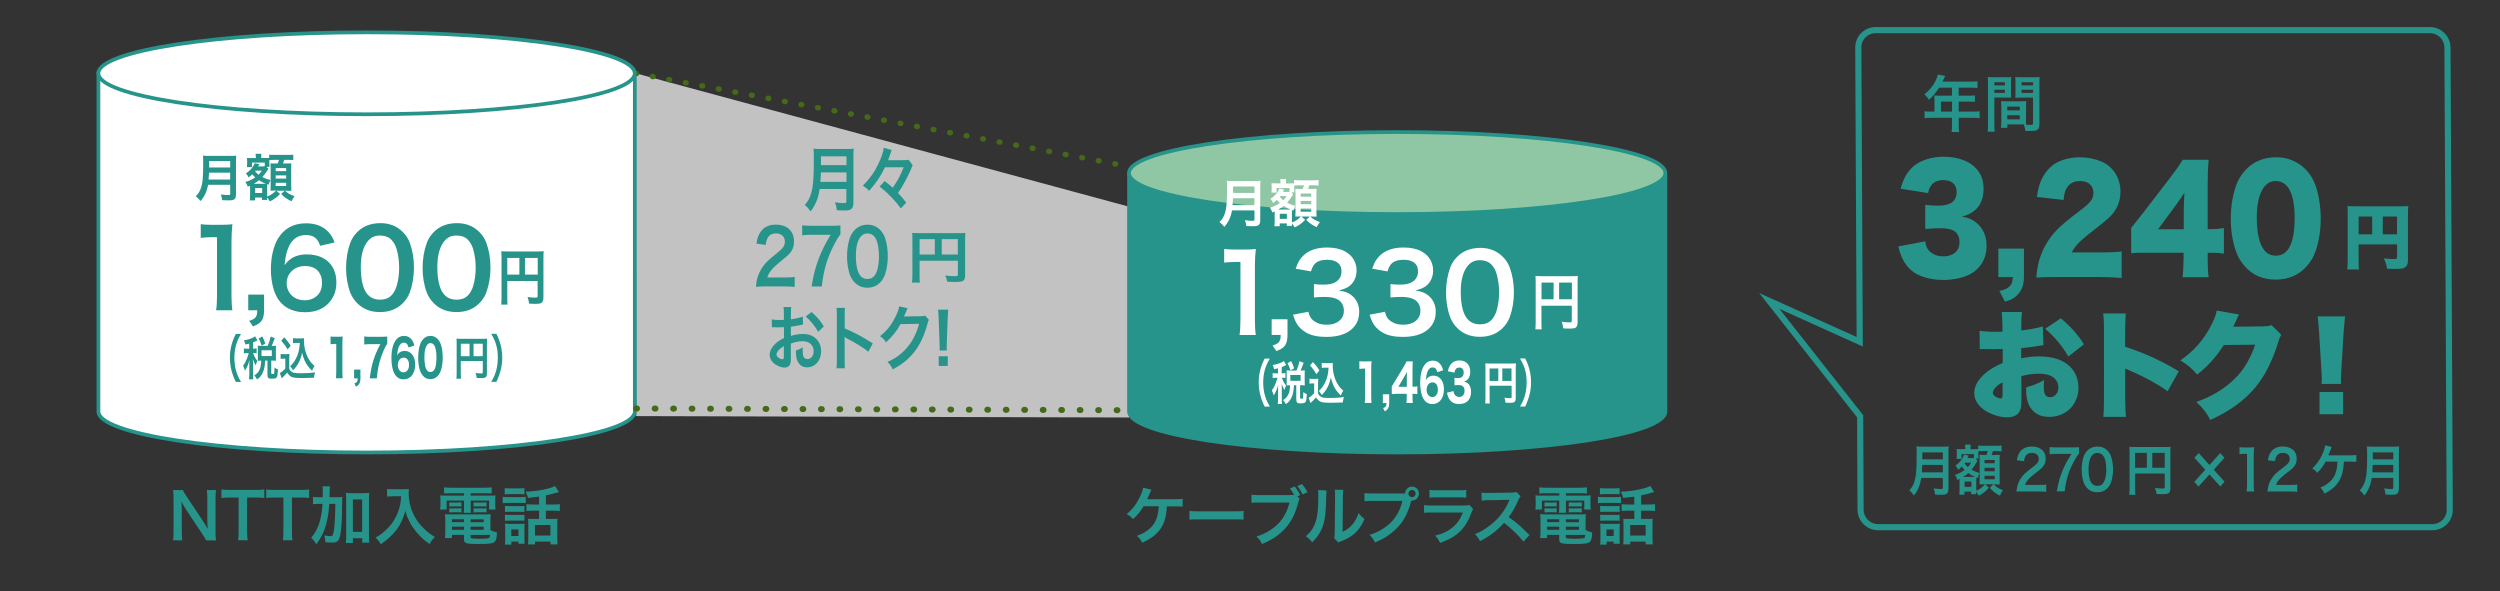
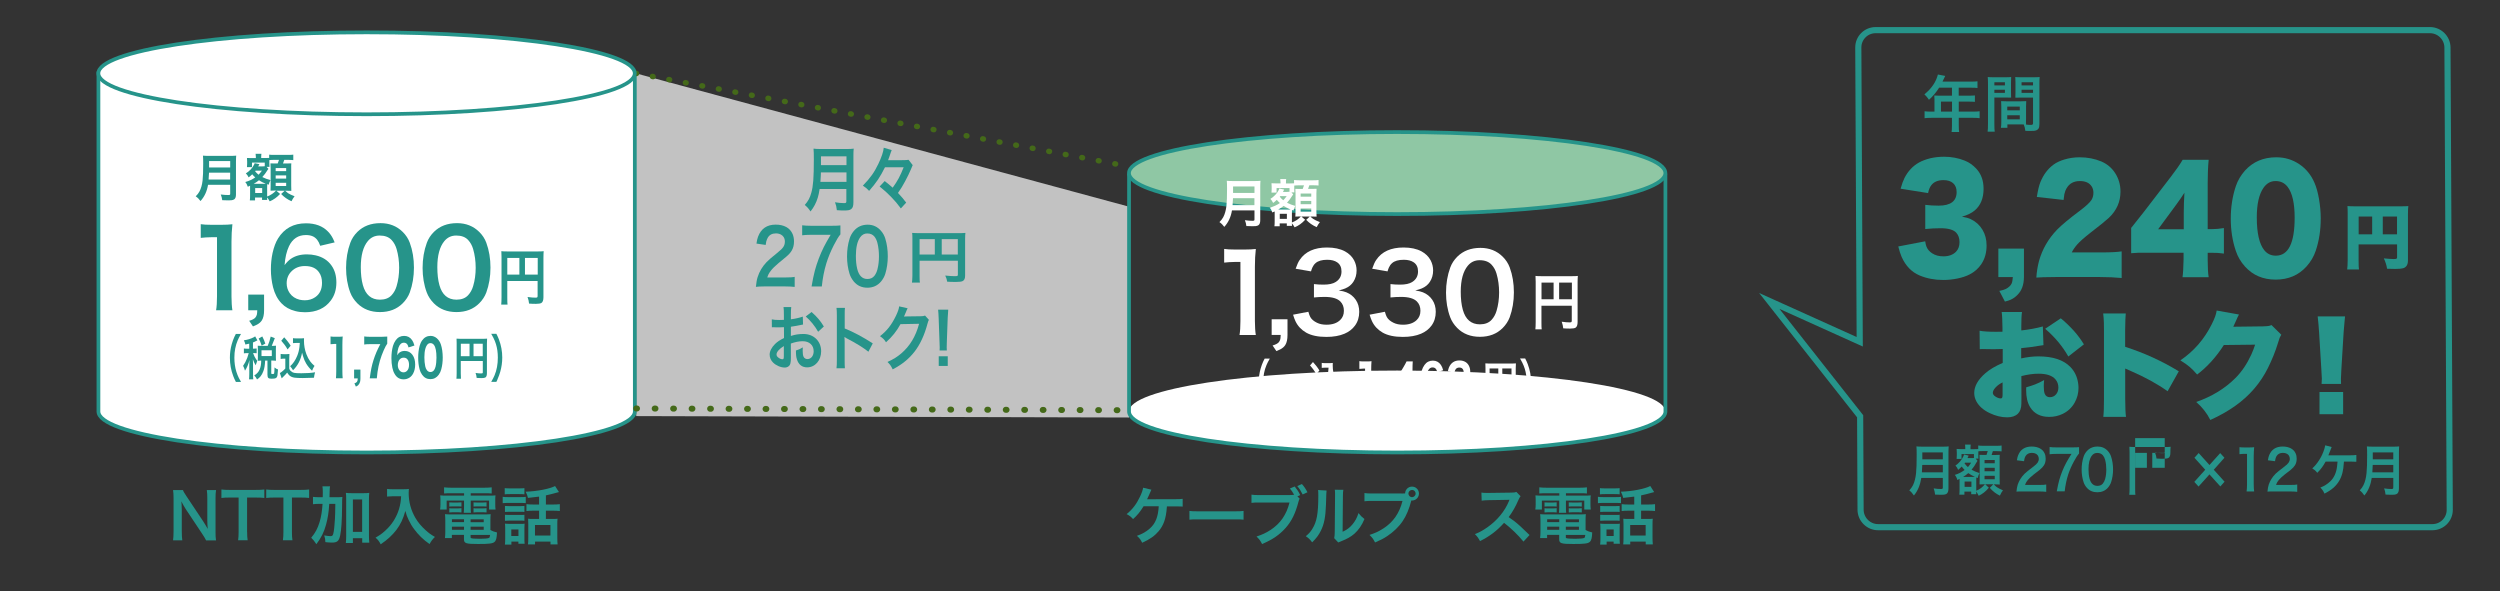
<svg xmlns="http://www.w3.org/2000/svg" version="1.1" id="レイヤー_1" x="0px" y="0px" viewBox="0 0 407.36 96.32" style="enable-background:new 0 0 407.36 96.32;" xml:space="preserve">
  <rect x="0" y="0" width="407.36" height="96.32" fill="#333333" stroke="none" />
  <style type="text/css">
	.st0{fill:#26948A;}
	.st1{fill:#FFFFFF;}
	.st2{opacity:0.7;fill:#FFFFFF;}
	.st3{fill:none;stroke:#26948A;stroke-width:0.609;}
	.st4{fill:none;stroke:#446919;stroke-width:0.893;stroke-linecap:round;stroke-linejoin:round;stroke-dasharray:0.11,2.629;}
	.st5{fill:none;stroke:#446919;stroke-width:0.982;stroke-linecap:round;stroke-linejoin:round;stroke-dasharray:0.12,2.891;}
	.st6{fill:#FFFFFF;stroke:#26948A;stroke-width:0.609;}
	.st7{fill:#8FC7A4;stroke:#26948A;stroke-width:0.609;}
	.st8{fill:none;stroke:#26948A;stroke-miterlimit:10;}
</style>
  <g>
    <g>
      <g>
        <g>
          <g>
            <g>
              <path class="st0" d="M33.57,88.03c-0.17-0.35-0.36-0.65-0.66-1.1l-2.66-4c-0.2-0.31-0.45-0.75-0.7-1.24        c0.01,0.14,0.01,0.14,0.04,0.53c0.01,0.2,0.03,0.66,0.03,0.9v3.38c0,0.69,0.03,1.17,0.08,1.54h-1.5        c0.05-0.34,0.08-0.85,0.08-1.55v-5.31c0-0.54-0.02-0.91-0.08-1.33h1.61c0.09,0.26,0.28,0.57,0.63,1.09l2.61,3.92        c0.25,0.37,0.57,0.91,0.8,1.32c-0.04-0.4-0.07-1.02-0.07-1.45v-3.46c0-0.61-0.02-1.03-0.08-1.42h1.5        c-0.06,0.41-0.08,0.79-0.08,1.42v5.45c0,0.58,0.02,0.97,0.08,1.33H33.57z" />
              <path class="st0" d="M40.27,86.69c0,0.56,0.02,0.92,0.08,1.34H38.8c0.06-0.43,0.08-0.78,0.08-1.34v-5.62h-1.39        c-0.61,0-1.05,0.02-1.41,0.07v-1.38c0.37,0.05,0.81,0.07,1.4,0.07h4.07c0.74,0,1.12-0.02,1.52-0.07v1.38        c-0.38-0.05-0.77-0.07-1.52-0.07h-1.29V86.69z" />
              <path class="st0" d="M47.57,86.69c0,0.56,0.02,0.92,0.08,1.34H46.1c0.06-0.43,0.08-0.78,0.08-1.34v-5.62h-1.39        c-0.61,0-1.05,0.02-1.41,0.07v-1.38c0.37,0.05,0.82,0.07,1.4,0.07h4.08c0.74,0,1.12-0.02,1.51-0.07v1.38        c-0.38-0.05-0.77-0.07-1.51-0.07h-1.29V86.69z" />
              <path class="st0" d="M54.64,81.02c0.54,0,0.83-0.01,1.15-0.04c-0.04,0.36-0.04,0.38-0.05,1.68c-0.02,2.15-0.12,3.71-0.31,4.58        c-0.19,0.91-0.48,1.17-1.33,1.17c-0.26,0-0.64-0.02-1.08-0.07c-0.02-0.5-0.05-0.64-0.19-1.1c0.39,0.07,0.77,0.12,1.01,0.12        c0.29,0,0.38-0.07,0.47-0.41c0.11-0.39,0.21-1.3,0.27-2.44c0.04-0.91,0.04-0.91,0.06-2.41h-0.99        c-0.08,1.39-0.24,2.37-0.53,3.42c-0.33,1.2-0.78,2.11-1.57,3.15c-0.28-0.45-0.51-0.73-0.84-1.05        c0.65-0.76,1.06-1.52,1.37-2.56c0.26-0.88,0.4-1.72,0.48-2.96h-0.52c-0.44,0-0.74,0.02-1.04,0.06v-1.2        c0.28,0.04,0.6,0.06,1.13,0.06h0.46c0.01-0.3,0.01-0.32,0.01-0.86c0-0.41-0.02-0.66-0.06-0.92h1.24        c-0.04,0.22-0.05,0.34-0.06,0.68c0,0.2,0,0.2-0.03,1.1H54.64z M57.5,88.48h-1.15c0.04-0.32,0.06-0.72,0.06-1.18v-5.91        c0-0.47-0.01-0.74-0.05-1.08c0.3,0.04,0.54,0.05,0.93,0.05h1.95c0.41,0,0.64-0.01,0.93-0.05c-0.04,0.34-0.05,0.61-0.05,1.08        v5.9c0,0.49,0.02,0.81,0.06,1.14h-1.16v-0.73H57.5V88.48z M57.5,86.66h1.51v-5.28H57.5V86.66z" />
              <path class="st0" d="M64.06,80.86c-0.28,0-0.58,0.02-0.99,0.05v-1.24c0.3,0.04,0.51,0.05,0.97,0.05h1.64        c0.42,0,0.7-0.01,0.94-0.05c-0.03,0.3-0.03,0.39-0.03,0.65c0,1.46,0.37,2.82,1.1,4.08c0.43,0.72,0.94,1.34,1.65,1.98        c0.53,0.48,0.82,0.7,1.53,1.11c-0.39,0.38-0.59,0.65-0.88,1.16c-1.03-0.72-1.8-1.47-2.5-2.42c-0.38-0.5-0.61-0.9-0.91-1.52        c-0.27-0.57-0.36-0.82-0.53-1.46c-0.37,1.32-0.78,2.19-1.47,3.11c-0.66,0.85-1.43,1.58-2.55,2.33        c-0.22-0.45-0.45-0.76-0.84-1.08c0.88-0.5,1.38-0.9,2.07-1.62c0.8-0.83,1.43-1.94,1.76-3.05c0.21-0.71,0.3-1.25,0.34-2.08        H64.06z" />
              <path class="st0" d="M73.44,80.37c-0.45,0-0.74,0.01-1.08,0.04v-1c0.37,0.04,0.73,0.06,1.16,0.06h5.44        c0.46,0,0.81-0.02,1.16-0.06v1c-0.34-0.03-0.6-0.04-1.06-0.04H76.7v0.39h2.76c0.69,0,0.98-0.01,1.28-0.04        c-0.04,0.26-0.04,0.45-0.04,0.84v0.65c0,0.36,0.01,0.53,0.05,0.81h-1.06v-1.45H76.7v1.02c0,0.49,0,0.69,0.04,0.97h-1.18        c0.03-0.3,0.05-0.55,0.05-0.97v-1.02h-2.83v1.45h-1.07c0.04-0.28,0.06-0.46,0.06-0.81v-0.65c0-0.37-0.01-0.58-0.04-0.84        c0.29,0.03,0.58,0.04,1.27,0.04h2.62v-0.39H73.44z M79.9,86.35c0.36,0.21,0.67,0.32,1.08,0.41c-0.03,0.9-0.14,1.33-0.41,1.55        c-0.3,0.26-0.88,0.33-2.65,0.33c-2.02,0-2.32-0.1-2.32-0.79v-0.7h-1.97v0.53H72.5c0.04-0.32,0.06-0.65,0.06-1.02v-1.89        c0-0.39-0.02-0.68-0.05-0.99c0.28,0.03,0.54,0.04,0.98,0.04h5.44c0.46,0,0.74-0.01,1.02-0.04c-0.03,0.28-0.04,0.54-0.04,1        V86.35z M73.21,81.85c0.17,0.03,0.25,0.03,0.54,0.03h0.91c0.23,0,0.39-0.01,0.53-0.03v0.69c-0.17-0.02-0.28-0.03-0.53-0.03        h-0.91c-0.25,0-0.37,0.01-0.54,0.03V81.85z M73.21,82.81c0.17,0.03,0.25,0.03,0.54,0.03h0.91c0.24,0,0.39-0.01,0.53-0.03v0.69        c-0.15-0.02-0.27-0.03-0.53-0.03h-0.91c-0.26,0-0.36,0.01-0.54,0.03V82.81z M73.64,84.61v0.47h1.97v-0.47H73.64z M73.64,85.82        v0.51h1.97v-0.51H73.64z M76.68,85.09h2.14v-0.47h-2.14V85.09z M76.68,86.33h2.14v-0.51h-2.14V86.33z M76.68,87.53        c0,0.08,0.02,0.13,0.07,0.15c0.13,0.07,0.62,0.11,1.45,0.11c0.75,0,1.3-0.05,1.46-0.13c0.12-0.06,0.16-0.15,0.2-0.5h-3.18        V87.53z M77.16,81.85c0.16,0.03,0.25,0.03,0.54,0.03h1.05c0.24,0,0.38-0.01,0.53-0.03v0.69c-0.18-0.02-0.28-0.03-0.53-0.03        H77.7c-0.25,0-0.38,0.01-0.54,0.03V81.85z M77.16,82.81c0.16,0.03,0.25,0.03,0.54,0.03h1.05c0.24,0,0.39-0.01,0.53-0.03v0.69        c-0.16-0.02-0.27-0.03-0.53-0.03H77.7c-0.26,0-0.36,0.01-0.54,0.03V82.81z" />
              <path class="st0" d="M81.91,80.95c0.26,0.04,0.44,0.05,0.83,0.05h2.1c0.43,0,0.6-0.01,0.83-0.04v1.02        c-0.21-0.02-0.34-0.03-0.78-0.03h-2.15c-0.38,0-0.58,0.01-0.83,0.04V80.95z M82.24,79.54c0.27,0.03,0.44,0.04,0.85,0.04h1.5        c0.41,0,0.59-0.01,0.86-0.04v1.01c-0.25-0.03-0.48-0.04-0.86-0.04h-1.5c-0.37,0-0.6,0.01-0.85,0.04V79.54z M83.33,88.74h-1.06        c0.04-0.31,0.05-0.58,0.05-0.97v-1.64c0-0.33-0.01-0.53-0.04-0.81c0.25,0.03,0.47,0.04,0.78,0.04h1.73c0.4,0,0.52,0,0.69-0.03        c-0.02,0.21-0.03,0.37-0.03,0.74v1.73c0,0.38,0.01,0.54,0.04,0.8h-1.02v-0.35h-1.14V88.74z M82.28,82.44        c0.21,0.02,0.35,0.03,0.68,0.03h1.83c0.33,0,0.46-0.01,0.66-0.03v0.98c-0.25-0.03-0.35-0.03-0.66-0.03h-1.83        c-0.33,0-0.46,0.01-0.68,0.03V82.44z M82.28,83.88c0.21,0.02,0.35,0.03,0.68,0.03h1.83c0.34,0,0.45,0,0.66-0.03v0.98        c-0.24-0.03-0.34-0.03-0.68-0.03h-1.82c-0.32,0-0.46,0.01-0.67,0.03V83.88z M83.31,87.34h1.17v-1.07h-1.17V87.34z         M87.83,80.92c-0.62,0.08-0.72,0.09-1.8,0.21c-0.07-0.33-0.16-0.58-0.38-1.01c1.85-0.06,3.97-0.47,4.79-0.93l0.64,0.99        c-0.13,0.03-0.13,0.03-0.5,0.13c-0.61,0.17-1.14,0.31-1.63,0.41v1.49h1.11c0.52,0,0.85-0.02,1.16-0.06v1.12        c-0.33-0.04-0.68-0.06-1.15-0.06h-1.12v1.35h1.13c0.35,0,0.56-0.01,0.77-0.04c-0.03,0.24-0.04,0.5-0.04,0.9v2.21        c0,0.41,0.02,0.81,0.05,1.08h-1.16v-0.46h-2.52v0.46h-1.15c0.04-0.27,0.05-0.57,0.05-1.05v-2.32c0-0.36-0.01-0.55-0.03-0.82        c0.23,0.03,0.46,0.04,0.75,0.04h1.04v-1.35h-0.9c-0.52,0-0.82,0.02-1.16,0.06v-1.12c0.33,0.04,0.66,0.06,1.17,0.06h0.89V80.92        z M87.17,87.26h2.52v-1.71h-2.52V87.26z" />
            </g>
          </g>
        </g>
        <g>
          <g>
            <g>
              <path class="st0" d="M190.14,82.48c-0.01,0.1-0.01,0.1-0.02,0.27c-0.13,1.75-0.51,2.84-1.33,3.81        c-0.66,0.77-1.4,1.3-2.68,1.88c-0.26-0.53-0.41-0.73-0.86-1.13c0.89-0.31,1.48-0.65,2.09-1.18c0.94-0.83,1.37-1.89,1.47-3.64        h-2.47c-0.6,0.96-0.97,1.41-1.71,2.09c-0.39-0.42-0.55-0.54-1.05-0.81c0.95-0.77,1.62-1.66,2.17-2.83        c0.31-0.64,0.43-1.02,0.52-1.47l1.34,0.32c-0.08,0.16-0.08,0.16-0.39,0.89c-0.08,0.19-0.19,0.41-0.31,0.67        c0.3-0.01,0.3-0.01,4.5-0.01c0.74,0,0.86-0.01,1.3-0.06v1.27c-0.27-0.03-0.27-0.03-0.63-0.03c-0.13,0-0.36,0-0.68-0.01H190.14        z" />
              <path class="st0" d="M193.8,83.25c0.45,0.06,0.65,0.07,1.67,0.07h5.49c1.02,0,1.22-0.01,1.67-0.07v1.43        c-0.41-0.05-0.52-0.05-1.68-0.05h-5.46c-1.15,0-1.27,0-1.68,0.05V83.25z" />
              <path class="st0" d="M211.77,81.25c-0.09,0.18-0.12,0.25-0.18,0.46c-0.51,1.97-1.12,3.2-2.11,4.32        c-1.01,1.13-2.11,1.88-3.83,2.62c-0.29-0.56-0.42-0.75-0.91-1.23c0.91-0.29,1.49-0.56,2.26-1.05        c1.61-1.04,2.62-2.49,3.12-4.49h-4.9c-0.69,0-0.93,0.01-1.3,0.06v-1.34c0.4,0.06,0.62,0.07,1.32,0.07h4.72        c0.43,0,0.7-0.02,0.91-0.05c-0.25-0.44-0.41-0.69-0.69-1.02l0.78-0.33c0.42,0.52,0.61,0.8,0.9,1.4l-0.46,0.21L211.77,81.25z         M212.26,80.57c-0.28-0.56-0.51-0.93-0.88-1.37l0.76-0.33c0.39,0.45,0.61,0.77,0.9,1.34L212.26,80.57z" />
              <path class="st0" d="M216.16,79.93c-0.04,0.29-0.04,0.29-0.1,2.31c-0.07,2.01-0.3,3.17-0.83,4.23        c-0.35,0.71-0.74,1.24-1.42,1.9c-0.4-0.52-0.56-0.67-1.04-1c0.5-0.41,0.75-0.69,1.06-1.18c0.74-1.18,0.98-2.51,0.98-5.4        c0-0.57,0-0.66-0.04-0.94L216.16,79.93z M218.89,79.81c-0.05,0.3-0.06,0.47-0.07,0.98l-0.05,5.86        c0.72-0.34,1.13-0.65,1.58-1.17c0.47-0.56,0.77-1.12,1.01-1.88c0.36,0.46,0.5,0.6,0.97,0.97c-0.42,1.02-0.96,1.79-1.64,2.4        c-0.59,0.5-1.12,0.81-2.19,1.24c-0.22,0.08-0.31,0.12-0.44,0.18l-0.66-0.7c0.07-0.3,0.08-0.53,0.09-1.09l0.05-5.81v-0.31        c0-0.26-0.01-0.48-0.04-0.68L218.89,79.81z" />
              <path class="st0" d="M228.38,80.42c0.19,0,0.34,0,0.57-0.02c0.02-0.63,0.52-1.11,1.13-1.11c0.63,0,1.13,0.5,1.13,1.13        s-0.51,1.14-1.12,1.14c-0.02,0-0.04,0-0.12-0.01c-0.36,1.39-0.79,2.43-1.39,3.33c-0.63,0.95-1.53,1.81-2.56,2.49        c-0.59,0.39-1.07,0.64-1.96,1.02c-0.29-0.56-0.42-0.75-0.91-1.23c0.91-0.29,1.49-0.56,2.26-1.05        c1.61-1.04,2.62-2.49,3.12-4.49h-4.9c-0.69,0-0.93,0.01-1.3,0.06v-1.34c0.4,0.06,0.62,0.07,1.32,0.07H228.38z M229.49,80.42        c0,0.32,0.27,0.59,0.59,0.59c0.32,0,0.59-0.27,0.59-0.59c0-0.33-0.26-0.59-0.59-0.59C229.76,79.84,229.49,80.11,229.49,80.42z        " />
-               <path class="st0" d="M240.03,82.94c-0.1,0.19-0.16,0.33-0.29,0.65c-0.54,1.51-1.32,2.66-2.39,3.48        c-0.73,0.57-1.4,0.92-2.7,1.4c-0.23-0.51-0.35-0.69-0.8-1.19c1.26-0.32,2.07-0.7,2.86-1.36c0.76-0.64,1.21-1.27,1.66-2.41        h-5.01c-0.69,0-0.95,0.01-1.32,0.05V82.3c0.39,0.06,0.62,0.07,1.34,0.07h4.9c0.64,0,0.84-0.02,1.16-0.09L240.03,82.94z         M232.92,79.82c0.34,0.06,0.55,0.07,1.2,0.07h3.59c0.65,0,0.87-0.01,1.2-0.07v1.27c-0.32-0.04-0.51-0.05-1.18-0.05h-3.63        c-0.67,0-0.87,0.01-1.18,0.05V79.82z" />
              <path class="st0" d="M248.24,88.25c-0.85-1.05-2.04-2.2-3.16-3.06c-1.16,1.3-2.35,2.2-3.92,2.98        c-0.29-0.54-0.41-0.7-0.83-1.14c0.79-0.31,1.29-0.59,2.06-1.13c1.55-1.09,2.79-2.58,3.46-4.19l0.11-0.27        c-0.16,0.01-0.16,0.01-3.41,0.06c-0.49,0.01-0.77,0.03-1.12,0.08l-0.04-1.32c0.29,0.05,0.48,0.06,0.91,0.06        c0.04,0,0.12,0,0.25,0l3.62-0.05c0.58-0.01,0.66-0.02,0.92-0.11l0.68,0.7c-0.13,0.15-0.21,0.3-0.33,0.56        c-0.47,1.1-0.98,2-1.61,2.84c0.65,0.43,1.21,0.86,1.9,1.49c0.26,0.23,0.26,0.23,1.5,1.43L248.24,88.25z" />
              <path class="st0" d="M251.9,80.37c-0.45,0-0.74,0.01-1.08,0.04v-1c0.37,0.04,0.73,0.06,1.16,0.06h5.44        c0.46,0,0.81-0.02,1.16-0.06v1c-0.34-0.03-0.6-0.04-1.06-0.04h-2.36v0.39h2.76c0.69,0,0.98-0.01,1.28-0.04        c-0.04,0.26-0.04,0.45-0.04,0.84v0.65c0,0.36,0.01,0.53,0.05,0.81h-1.06v-1.45h-2.99v1.02c0,0.49,0,0.69,0.04,0.97h-1.18        c0.03-0.3,0.05-0.55,0.05-0.97v-1.02h-2.83v1.45h-1.07c0.04-0.28,0.06-0.46,0.06-0.81v-0.65c0-0.37-0.01-0.58-0.04-0.84        c0.29,0.03,0.58,0.04,1.27,0.04h2.62v-0.39H251.9z M258.36,86.35c0.36,0.21,0.67,0.32,1.08,0.41        c-0.03,0.9-0.14,1.33-0.41,1.55c-0.3,0.26-0.88,0.33-2.65,0.33c-2.02,0-2.32-0.1-2.32-0.79v-0.7h-1.97v0.53h-1.14        c0.04-0.32,0.06-0.65,0.06-1.02v-1.89c0-0.39-0.02-0.68-0.05-0.99c0.28,0.03,0.54,0.04,0.98,0.04h5.44        c0.46,0,0.74-0.01,1.02-0.04c-0.03,0.28-0.04,0.54-0.04,1V86.35z M251.67,81.85c0.17,0.03,0.25,0.03,0.54,0.03h0.91        c0.23,0,0.39-0.01,0.53-0.03v0.69c-0.17-0.02-0.28-0.03-0.53-0.03h-0.91c-0.25,0-0.37,0.01-0.54,0.03V81.85z M251.67,82.81        c0.17,0.03,0.25,0.03,0.54,0.03h0.91c0.24,0,0.39-0.01,0.53-0.03v0.69c-0.14-0.02-0.27-0.03-0.53-0.03h-0.91        c-0.26,0-0.36,0.01-0.54,0.03V82.81z M252.1,84.61v0.47h1.97v-0.47H252.1z M252.1,85.82v0.51h1.97v-0.51H252.1z M255.14,85.09        h2.14v-0.47h-2.14V85.09z M255.14,86.33h2.14v-0.51h-2.14V86.33z M255.14,87.53c0,0.08,0.02,0.13,0.07,0.15        c0.13,0.07,0.62,0.11,1.45,0.11c0.75,0,1.3-0.05,1.46-0.13c0.12-0.06,0.16-0.15,0.2-0.5h-3.18V87.53z M255.62,81.85        c0.15,0.03,0.25,0.03,0.54,0.03h1.05c0.24,0,0.38-0.01,0.53-0.03v0.69c-0.18-0.02-0.28-0.03-0.53-0.03h-1.05        c-0.25,0-0.38,0.01-0.54,0.03V81.85z M255.62,82.81c0.15,0.03,0.25,0.03,0.54,0.03h1.05c0.24,0,0.39-0.01,0.53-0.03v0.69        c-0.15-0.02-0.27-0.03-0.53-0.03h-1.05c-0.26,0-0.36,0.01-0.54,0.03V82.81z" />
              <path class="st0" d="M260.37,80.95c0.26,0.04,0.44,0.05,0.83,0.05h2.1c0.43,0,0.6-0.01,0.83-0.04v1.02        c-0.21-0.02-0.34-0.03-0.78-0.03h-2.15c-0.38,0-0.58,0.01-0.83,0.04V80.95z M260.7,79.54c0.27,0.03,0.44,0.04,0.85,0.04h1.5        c0.41,0,0.59-0.01,0.86-0.04v1.01c-0.25-0.03-0.48-0.04-0.86-0.04h-1.5c-0.37,0-0.6,0.01-0.85,0.04V79.54z M261.79,88.74        h-1.06c0.04-0.31,0.05-0.58,0.05-0.97v-1.64c0-0.33-0.01-0.53-0.04-0.81c0.25,0.03,0.47,0.04,0.78,0.04h1.73        c0.4,0,0.52,0,0.69-0.03c-0.02,0.21-0.03,0.37-0.03,0.74v1.73c0,0.38,0.01,0.54,0.04,0.8h-1.02v-0.35h-1.14V88.74z         M260.74,82.44c0.21,0.02,0.35,0.03,0.68,0.03h1.83c0.33,0,0.46-0.01,0.66-0.03v0.98c-0.25-0.03-0.35-0.03-0.66-0.03h-1.83        c-0.33,0-0.46,0.01-0.68,0.03V82.44z M260.74,83.88c0.21,0.02,0.35,0.03,0.68,0.03h1.83c0.34,0,0.45,0,0.66-0.03v0.98        c-0.24-0.03-0.34-0.03-0.68-0.03h-1.82c-0.32,0-0.46,0.01-0.67,0.03V83.88z M261.77,87.34h1.17v-1.07h-1.17V87.34z         M266.29,80.92c-0.62,0.08-0.72,0.09-1.8,0.21c-0.07-0.33-0.16-0.58-0.38-1.01c1.85-0.06,3.97-0.47,4.79-0.93l0.64,0.99        c-0.13,0.03-0.13,0.03-0.49,0.13c-0.61,0.17-1.14,0.31-1.64,0.41v1.49h1.11c0.51,0,0.84-0.02,1.16-0.06v1.12        c-0.33-0.04-0.68-0.06-1.15-0.06h-1.12v1.35h1.13c0.35,0,0.56-0.01,0.77-0.04c-0.03,0.24-0.04,0.5-0.04,0.9v2.21        c0,0.41,0.02,0.81,0.05,1.08h-1.16v-0.46h-2.52v0.46h-1.15c0.04-0.27,0.05-0.57,0.05-1.05v-2.32c0-0.36-0.01-0.55-0.03-0.82        c0.23,0.03,0.46,0.04,0.75,0.04h1.04v-1.35h-0.9c-0.52,0-0.82,0.02-1.16,0.06v-1.12c0.33,0.04,0.66,0.06,1.17,0.06h0.88V80.92        z M265.63,87.26h2.52v-1.71h-2.52V87.26z" />
            </g>
          </g>
        </g>
      </g>
    </g>
  </g>
  <g>
-     <path class="st1" d="M103.43,65.65c0,4.47-19.57,8.08-43.7,8.08c-24.13,0-43.7-3.61-43.7-8.08c0-4.45,19.56-8.07,43.7-8.07   C83.87,57.58,103.43,61.2,103.43,65.65z" />
-   </g>
+     </g>
  <g>
    <path class="st1" d="M271.36,67.05c0,3.69-19.56,6.68-43.7,6.68c-24.13,0-43.7-2.99-43.7-6.68c0-3.69,19.56-6.67,43.7-6.67   C251.8,60.38,271.36,63.36,271.36,67.05z" />
  </g>
  <polygon class="st2" points="183.97,33.68 103.61,11.95 103.67,67.8 183.97,68.03 " />
  <g>
    <g>
      <path class="st1" d="M16.04,11.95v55.1c0,3.69,19.56,6.68,43.7,6.68c24.13,0,43.7-2.99,43.7-6.68v-55.1H16.04z" />
    </g>
    <g>
      <path class="st3" d="M16.04,11.95v55.1c0,3.69,19.56,6.68,43.7,6.68c24.13,0,43.7-2.99,43.7-6.68v-55.1H16.04z" />
    </g>
  </g>
  <g>
    <g>
-       <path class="st0" d="M183.97,28.59v38.46c0,3.69,19.56,6.68,43.7,6.68c24.13,0,43.7-2.99,43.7-6.68V28.59H183.97z" />
-     </g>
+       </g>
    <g>
      <path class="st3" d="M183.97,28.59v38.46c0,3.69,19.56,6.68,43.7,6.68c24.13,0,43.7-2.99,43.7-6.68V28.59H183.97z" />
    </g>
  </g>
  <line class="st4" x1="103.61" y1="11.95" x2="183.97" y2="27.13" />
  <line class="st5" x1="103.67" y1="66.56" x2="182.73" y2="66.84" />
  <path class="st6" d="M103.43,11.95c0,3.69-19.57,6.67-43.7,6.67c-24.13,0-43.7-2.99-43.7-6.67c0-3.69,19.56-6.68,43.7-6.68  C83.87,5.26,103.43,8.26,103.43,11.95z" />
  <path class="st7" d="M271.36,28.2c0,3.69-19.56,6.68-43.7,6.68c-24.13,0-43.7-2.99-43.7-6.68c0-3.68,19.56-6.68,43.7-6.68  C251.8,21.52,271.36,24.52,271.36,28.2z" />
  <g>
    <g>
      <g>
        <g>
          <g>
            <path class="st0" d="M133.55,30.81c-0.09,0.59-0.17,0.97-0.29,1.37c-0.27,0.88-0.62,1.55-1.19,2.28       c-0.29-0.45-0.54-0.74-0.94-1.06c0.56-0.64,0.85-1.16,1.08-2.03c0.3-1.07,0.4-2.42,0.4-5.41c0-0.83-0.01-1.34-0.05-1.74       c0.39,0.05,0.66,0.06,1.18,0.06h4.2c0.56,0,0.83-0.01,1.17-0.06c-0.04,0.31-0.05,0.62-0.05,1.3v7.46       c0,0.57-0.11,0.91-0.36,1.09c-0.22,0.17-0.5,0.23-1.17,0.23c-0.32,0-0.66-0.01-1.17-0.05c-0.06-0.55-0.12-0.82-0.3-1.29       c0.52,0.09,1.07,0.14,1.48,0.14c0.3,0,0.37-0.06,0.37-0.31v-1.99H133.55z M137.93,29.63v-1.54h-4.17       c0,0.36-0.02,0.61-0.08,1.54H137.93z M137.93,26.91v-1.44h-4.16v1.44H137.93z" />
            <path class="st0" d="M144.2,27.26c-0.81,1.62-1.39,2.48-2.58,3.84c-0.38-0.39-0.61-0.59-1.02-0.85       c1.27-1.32,1.84-2.14,2.52-3.54c0.53-1.11,0.83-2,0.88-2.64l1.3,0.39c-0.08,0.17-0.13,0.32-0.34,0.95       c-0.05,0.14-0.06,0.17-0.25,0.69h2.17c0.58,0,0.95-0.02,1.17-0.06l0.67,0.87c-0.04,0.08-0.04,0.08-0.11,0.25       c0,0-0.02,0.05-0.05,0.12c-0.01,0.02-0.06,0.13-0.12,0.29c-0.23,0.54-0.59,1.3-0.94,1.94c-0.42,0.78-0.66,1.19-1.18,1.93       c0.57,0.61,0.86,0.93,1.34,1.57l-0.87,0.95c-0.63-0.84-0.93-1.2-1.54-1.83c-0.67-0.69-1.06-1.05-1.92-1.74l0.83-0.89       c0.52,0.4,0.81,0.65,1.3,1.08c0.79-1.09,1.2-1.85,1.79-3.33H144.2z" />
            <path class="st0" d="M128.87,58.24c0,0.47-0.02,0.75-0.08,0.98c-0.09,0.4-0.45,0.67-0.92,0.67c-0.64,0-1.4-0.32-1.91-0.82       c-0.36-0.36-0.55-0.81-0.55-1.3c0-0.54,0.31-1.15,0.87-1.71c0.36-0.36,0.81-0.66,1.47-0.98l-0.01-1.77       c-0.08,0-0.08,0-0.41,0.02c-0.15,0.01-0.29,0.01-0.55,0.01c-0.15,0-0.43-0.01-0.55-0.01c-0.13-0.01-0.22-0.01-0.25-0.01       c-0.04,0-0.12,0-0.21,0.01l-0.01-1.29c0.28,0.07,0.69,0.1,1.22,0.1c0.1,0,0.21,0,0.35-0.01c0.24-0.01,0.29-0.01,0.4-0.01v-0.76       c0-0.66-0.01-0.96-0.06-1.32h1.26c-0.05,0.37-0.06,0.61-0.06,1.25v0.74c0.76-0.1,1.43-0.26,1.94-0.44l0.04,1.29       c-0.18,0.04-0.37,0.07-1.07,0.21c-0.33,0.07-0.53,0.1-0.91,0.15v1.5c0.68-0.23,1.32-0.32,2.05-0.32c1.68,0,2.88,1.18,2.88,2.81       c0,1.5-0.98,2.63-2.29,2.63c-0.81,0-1.39-0.45-1.65-1.28c-0.13-0.39-0.17-0.77-0.17-1.47c0.51-0.16,0.69-0.24,1.12-0.51       c-0.02,0.22-0.02,0.32-0.02,0.51c0,0.48,0.04,0.79,0.14,1.01c0.11,0.24,0.35,0.39,0.63,0.39c0.6,0,1.02-0.54,1.02-1.28       c0-0.99-0.71-1.63-1.78-1.63c-0.61,0-1.22,0.12-1.94,0.38L128.87,58.24z M127.73,56.38c-0.75,0.46-1.2,0.97-1.2,1.38       c0,0.2,0.1,0.37,0.33,0.53c0.2,0.16,0.45,0.25,0.64,0.25c0.17,0,0.22-0.1,0.22-0.48V56.38z M133.31,54.06       c-0.51-0.91-1.24-1.82-2.02-2.49l0.95-0.73c0.88,0.77,1.46,1.46,2,2.36L133.31,54.06z" />
            <path class="st0" d="M136.3,60.01c0.05-0.37,0.06-0.68,0.06-1.29v-7.38c0-0.56-0.02-0.86-0.06-1.17h1.38       c-0.04,0.34-0.04,0.49-0.04,1.21v2.14c1.38,0.55,2.96,1.39,4.57,2.43l-0.71,1.36c-0.84-0.66-1.88-1.32-3.57-2.2       c-0.23-0.13-0.26-0.14-0.34-0.2c0.03,0.32,0.04,0.46,0.04,0.78v3.04c0,0.6,0.01,0.9,0.04,1.28H136.3z" />
            <path class="st0" d="M151.36,52.12c-0.1,0.17-0.14,0.28-0.25,0.69c-0.46,1.75-1.18,3.31-2.06,4.45       c-0.93,1.21-2.04,2.11-3.59,2.93c-0.28-0.58-0.41-0.77-0.85-1.21c1.01-0.47,1.57-0.82,2.21-1.36c1.44-1.22,2.39-2.8,2.94-4.86       l-3.03,0.06c-0.61,1.12-1.4,2.11-2.36,2.95c-0.3-0.47-0.46-0.62-0.98-0.99c1.15-0.9,1.87-1.82,2.61-3.34       c0.31-0.66,0.47-1.11,0.51-1.52l1.38,0.31c-0.06,0.1-0.06,0.1-0.17,0.36c-0.03,0.05-0.03,0.05-0.13,0.32       c-0.03,0.07-0.03,0.07-0.13,0.3c-0.06,0.16-0.06,0.16-0.16,0.37c0.13-0.01,0.29-0.02,0.48-0.02l2.21-0.03       c0.39,0,0.5-0.02,0.74-0.11L151.36,52.12z" />
            <path class="st0" d="M153.1,57.11c0.01-0.24,0.02-0.36,0.02-0.5c0-0.13,0-0.13-0.03-0.83l-0.14-3.92       c-0.02-0.51-0.05-1.08-0.09-1.4h1.65c-0.03,0.31-0.07,0.91-0.09,1.4l-0.14,3.92c-0.02,0.68-0.02,0.68-0.02,0.84       c0,0.14,0,0.25,0.02,0.49H153.1z M152.96,59.63v-1.58h1.47v1.58H152.96z" />
          </g>
        </g>
      </g>
    </g>
  </g>
  <g>
    <path class="st0" d="M35.21,50.57c0.1-0.58,0.15-1.34,0.15-2.28v-9.64h-0.84c-0.7,0.01-1.3,0.05-1.81,0.11v-2.23   c0.43,0.07,1.02,0.1,1.75,0.1h1.62c0.71,0,1.3-0.03,1.79-0.09c-0.1,0.88-0.15,1.85-0.15,2.89v8.85c0.01,0.94,0.05,1.7,0.15,2.28   H35.21z" />
    <path class="st0" d="M43.03,48.01v2.56c0,0.71-0.12,1.25-0.36,1.63c-0.18,0.28-0.44,0.51-0.8,0.7c-0.11,0.06-0.32,0.16-0.65,0.29   l-0.62-0.92c0.47-0.13,0.8-0.3,0.99-0.5c0.13-0.15,0.22-0.33,0.27-0.53c0.03-0.15,0.05-0.37,0.06-0.68h-1.47v-2.56H43.03z" />
    <path class="st0" d="M52.18,40.05c-0.15-0.43-0.32-0.75-0.5-0.98c-0.23-0.28-0.49-0.48-0.78-0.59c-0.29-0.12-0.64-0.18-1.06-0.18   c-1.25,0-2.17,0.61-2.75,1.82c-0.39,0.83-0.63,1.85-0.72,3.08c0.33-0.44,0.66-0.77,1-1.01c0.71-0.49,1.58-0.74,2.62-0.74   c0.5,0,0.99,0.05,1.45,0.16c1.12,0.26,1.98,0.81,2.57,1.65c0.54,0.75,0.8,1.68,0.8,2.77c0,1.15-0.3,2.13-0.9,2.93   c-0.95,1.28-2.36,1.92-4.22,1.92c-0.55,0-1.08-0.06-1.57-0.19c-0.92-0.23-1.67-0.65-2.25-1.26c-0.65-0.68-1.11-1.56-1.38-2.63   c-0.23-0.94-0.35-1.91-0.35-2.92c0-0.92,0.09-1.8,0.27-2.64c0.22-0.98,0.52-1.78,0.9-2.39c1.02-1.64,2.53-2.46,4.54-2.46   c1.52,0,2.71,0.44,3.58,1.33c0.34,0.34,0.61,0.73,0.83,1.17c0.09,0.18,0.18,0.38,0.27,0.61L52.18,40.05z M49.68,43.35   c-0.87,0-1.6,0.28-2.17,0.85c-0.53,0.52-0.8,1.18-0.8,1.96c0,0.6,0.17,1.13,0.5,1.61c0.39,0.55,0.93,0.9,1.62,1.07   c0.27,0.06,0.55,0.09,0.84,0.09c0.64,0,1.21-0.17,1.7-0.51c0.74-0.51,1.1-1.29,1.1-2.33c0-0.68-0.16-1.25-0.47-1.69   C51.53,43.69,50.76,43.35,49.68,43.35z" />
    <path class="st0" d="M62,36.36c1.45,0,2.66,0.48,3.62,1.43c0.53,0.52,0.91,1.11,1.15,1.76c0.46,1.25,0.68,2.6,0.68,4.06   c0,1.46-0.23,2.81-0.68,4.05c-0.24,0.64-0.62,1.23-1.15,1.76c-0.95,0.95-2.18,1.43-3.71,1.43c-1.51,0-2.74-0.48-3.69-1.43   c-0.52-0.53-0.91-1.12-1.15-1.76c-0.46-1.23-0.68-2.57-0.68-4.01c0-1.46,0.23-2.83,0.69-4.09c0.24-0.65,0.62-1.24,1.15-1.77   C59.19,36.84,60.44,36.36,62,36.36z M61.87,38.38c-0.79,0-1.43,0.3-1.93,0.9c-0.76,0.91-1.15,2.33-1.15,4.24   c0,1.14,0.11,2.12,0.34,2.94c0.44,1.58,1.37,2.37,2.78,2.37c0.81,0,1.45-0.24,1.9-0.73c0.37-0.4,0.64-0.89,0.81-1.46   c0.28-0.93,0.42-1.94,0.42-3c0-1.08-0.14-2.11-0.42-3.07c-0.17-0.57-0.43-1.05-0.8-1.45C63.36,38.62,62.71,38.38,61.87,38.38z" />
    <path class="st0" d="M74.47,36.36c1.45,0,2.66,0.48,3.62,1.43c0.53,0.52,0.91,1.11,1.15,1.76c0.46,1.25,0.68,2.6,0.68,4.06   c0,1.46-0.23,2.81-0.68,4.05c-0.24,0.64-0.62,1.23-1.15,1.76c-0.95,0.95-2.18,1.43-3.71,1.43c-1.51,0-2.74-0.48-3.69-1.43   c-0.52-0.53-0.91-1.12-1.15-1.76c-0.46-1.23-0.68-2.57-0.68-4.01c0-1.46,0.23-2.83,0.69-4.09c0.24-0.65,0.62-1.24,1.15-1.77   C71.66,36.84,72.91,36.36,74.47,36.36z M74.34,38.38c-0.79,0-1.43,0.3-1.93,0.9c-0.76,0.91-1.15,2.33-1.15,4.24   c0,1.14,0.11,2.12,0.34,2.94c0.44,1.58,1.37,2.37,2.78,2.37c0.81,0,1.45-0.24,1.9-0.73c0.37-0.4,0.64-0.89,0.81-1.46   c0.28-0.93,0.42-1.94,0.42-3c0-1.08-0.14-2.11-0.42-3.07c-0.17-0.57-0.43-1.05-0.8-1.45C75.84,38.62,75.19,38.38,74.34,38.38z" />
    <path class="st0" d="M82.66,45.79v2.68c0,0.62,0.01,1,0.04,1.16h-1.03c0.03-0.29,0.05-0.69,0.05-1.2v-6.54   c0-0.4-0.01-0.72-0.03-0.96c0.23,0.03,0.54,0.04,0.93,0.04h5.06c0.38,0,0.69-0.01,0.91-0.04c-0.02,0.23-0.04,0.6-0.04,1.08v6.42   c0,0.49-0.11,0.8-0.34,0.94c-0.16,0.09-0.45,0.14-0.88,0.14c-0.38,0-0.75-0.01-1.12-0.04c-0.03-0.35-0.12-0.71-0.25-1.08   c0.53,0.08,0.95,0.11,1.25,0.11c0.16,0,0.26-0.01,0.31-0.04c0.05-0.03,0.08-0.1,0.08-0.23v-2.44H82.66z M84.63,44.74v-2.71h-1.97   v2.71H84.63z M85.54,44.74h2.08v-2.71h-2.08V44.74z" />
    <path class="st0" d="M38.43,62.22c-0.19-0.37-0.33-0.68-0.42-0.93c-0.37-0.97-0.55-1.97-0.55-3.01c0-0.75,0.1-1.5,0.31-2.23   c0.12-0.42,0.26-0.81,0.42-1.16c0.05-0.11,0.13-0.27,0.24-0.48h0.84c-0.25,0.43-0.43,0.78-0.54,1.05   c-0.36,0.84-0.54,1.78-0.54,2.82c0,0.84,0.11,1.6,0.32,2.28c0.11,0.37,0.25,0.7,0.4,1.01c0.1,0.19,0.22,0.41,0.36,0.66H38.43z" />
    <path class="st0" d="M40.6,56c-0.16,0.04-0.37,0.09-0.62,0.14c-0.02-0.17-0.1-0.4-0.24-0.69c0.58-0.08,1.11-0.24,1.58-0.48   c0.09-0.04,0.18-0.1,0.25-0.17l0.37,0.66c-0.04,0.02-0.09,0.05-0.16,0.08c-0.17,0.1-0.36,0.18-0.56,0.26v1.01h0.19   c0.18,0,0.32-0.01,0.41-0.03v0.78c-0.1-0.02-0.24-0.03-0.41-0.03h-0.17c0.01,0.03,0.02,0.06,0.04,0.11c0.12,0.33,0.25,0.6,0.4,0.82   c0.05,0.09,0.13,0.2,0.24,0.34c-0.02,0.04-0.04,0.09-0.05,0.13c-0.08,0.18-0.15,0.38-0.21,0.59c-0.1-0.17-0.19-0.33-0.25-0.47   c-0.05-0.1-0.12-0.28-0.21-0.52c0.01,0.13,0.02,0.29,0.02,0.47c0.01,0.17,0.01,0.3,0.01,0.39v1.5c0,0.41,0.01,0.71,0.04,0.92h-0.69   c0.02-0.22,0.04-0.53,0.04-0.92v-1.3c0-0.08,0-0.23,0.01-0.44c0.01-0.19,0.02-0.35,0.02-0.48c-0.07,0.3-0.18,0.62-0.32,0.96   c-0.11,0.27-0.25,0.52-0.41,0.77c-0.09-0.32-0.19-0.58-0.31-0.79c0.15-0.23,0.27-0.42,0.36-0.59c0.24-0.46,0.43-0.96,0.56-1.48   h-0.31c-0.21,0-0.37,0.01-0.48,0.04v-0.8c0.11,0.02,0.27,0.04,0.48,0.04h0.39V56z M43.62,56.36c0.21-0.49,0.38-1,0.49-1.52   l0.67,0.26c-0.21,0.57-0.38,0.99-0.5,1.26h0.19c0.19,0,0.35-0.01,0.5-0.03c-0.02,0.14-0.02,0.32-0.02,0.53v1.37   c0,0.22,0.01,0.4,0.02,0.55c-0.13-0.02-0.29-0.03-0.5-0.03h-0.27v2.04c0,0.07,0.01,0.12,0.04,0.13c0.03,0.02,0.11,0.03,0.23,0.03   c0.11,0,0.17-0.04,0.2-0.11c0.03-0.09,0.05-0.41,0.06-0.97c0.21,0.18,0.4,0.29,0.57,0.33c-0.03,0.49-0.06,0.81-0.09,0.97   c-0.03,0.15-0.08,0.26-0.14,0.34c-0.07,0.09-0.19,0.14-0.34,0.17c-0.13,0.02-0.29,0.03-0.49,0.03c-0.26,0-0.43-0.04-0.52-0.13   c-0.09-0.08-0.14-0.25-0.14-0.51v-2.31h-0.38c-0.03,0.72-0.12,1.28-0.28,1.7c-0.13,0.36-0.29,0.65-0.47,0.87   c-0.16,0.19-0.35,0.36-0.57,0.5c-0.11-0.24-0.26-0.46-0.45-0.66c0.4-0.23,0.7-0.55,0.87-0.96c0.18-0.39,0.26-0.88,0.26-1.45h-0.09   c-0.18,0-0.34,0.01-0.47,0.03c0.01-0.15,0.02-0.34,0.02-0.56v-1.36c0-0.21-0.01-0.39-0.02-0.54c0.14,0.02,0.3,0.03,0.48,0.03H43.62   z M43.23,55.99l-0.59,0.33c-0.17-0.53-0.34-0.92-0.49-1.16l0.59-0.34C42.95,55.23,43.12,55.62,43.23,55.99z M42.61,57.07v0.95h1.68   v-0.95H42.61z" />
    <path class="st0" d="M45.73,58.49v-0.82c0.12,0.02,0.28,0.04,0.48,0.04h0.49c0.18,0,0.33-0.01,0.46-0.03   c-0.02,0.19-0.03,0.46-0.03,0.82v1.56c0.04,0.1,0.07,0.18,0.1,0.23s0.07,0.1,0.14,0.16c0.17,0.16,0.35,0.26,0.54,0.3   c0.23,0.05,0.63,0.07,1.2,0.07c0.88,0,1.62-0.05,2.23-0.16c-0.09,0.31-0.15,0.6-0.18,0.89c-0.67,0.03-1.28,0.05-1.82,0.05   c-0.6,0-1.05-0.02-1.34-0.06c-0.35-0.05-0.63-0.17-0.84-0.36c-0.13-0.12-0.25-0.28-0.37-0.47c-0.15,0.2-0.36,0.42-0.62,0.67   c-0.09,0.09-0.18,0.18-0.27,0.27l-0.3-0.86c0.05-0.03,0.13-0.08,0.23-0.15c0.12-0.08,0.24-0.18,0.36-0.29   c0.11-0.1,0.21-0.2,0.3-0.3v-1.61h-0.37C45.99,58.45,45.86,58.47,45.73,58.49z M45.83,55.52l0.48-0.56   c0.17,0.19,0.35,0.39,0.52,0.61c0.21,0.27,0.39,0.52,0.53,0.76l-0.5,0.61c-0.17-0.3-0.33-0.55-0.48-0.75   C46.22,55.98,46.04,55.76,45.83,55.52z M48.85,55.88h-0.61c-0.2,0-0.37,0.01-0.5,0.03v-0.81c0.11,0.02,0.28,0.04,0.5,0.04h0.86   c0.2,0,0.34-0.01,0.44-0.03c-0.01,0.14-0.01,0.28-0.01,0.41c0,0.75,0.13,1.48,0.39,2.18c0.17,0.45,0.38,0.85,0.63,1.19   c0.17,0.23,0.4,0.48,0.7,0.73c-0.16,0.23-0.29,0.49-0.4,0.79c-0.37-0.34-0.69-0.73-0.96-1.17c-0.21-0.35-0.38-0.74-0.51-1.19   c-0.04-0.15-0.1-0.34-0.16-0.59c-0.2,1.14-0.69,2.1-1.47,2.87c-0.13-0.22-0.29-0.44-0.47-0.66c0.46-0.4,0.84-0.95,1.14-1.67   c0.19-0.46,0.31-0.94,0.37-1.44C48.81,56.39,48.83,56.17,48.85,55.88z" />
    <path class="st0" d="M53.85,54.82c0.16,0.04,0.38,0.05,0.66,0.05h0.65c0.28,0,0.51-0.01,0.68-0.04c-0.03,0.4-0.05,0.85-0.05,1.36   v4.28c0,0.47,0.02,0.86,0.05,1.17h-1.1c0.03-0.29,0.05-0.68,0.05-1.17v-4.43h-0.26c-0.25,0.01-0.48,0.02-0.67,0.05V54.82z" />
    <path class="st0" d="M58.73,60.21v1.44c0,0.24-0.02,0.42-0.06,0.57c-0.07,0.24-0.18,0.43-0.34,0.58c-0.08,0.06-0.19,0.13-0.34,0.2   l-0.24-0.53c0.17-0.05,0.3-0.13,0.4-0.24c0.06-0.08,0.1-0.18,0.12-0.31c0.01-0.05,0.01-0.14,0.02-0.26h-0.59v-1.44H58.73z" />
    <path class="st0" d="M63.1,54.84V56c-0.1,0.14-0.18,0.27-0.25,0.4c-0.21,0.39-0.43,0.9-0.66,1.51c-0.41,1.1-0.68,2.35-0.79,3.74   h-1.15c0.08-0.63,0.17-1.18,0.26-1.64c0.18-0.88,0.46-1.75,0.82-2.61c0.16-0.37,0.37-0.81,0.64-1.32h-1.78   c-0.37,0-0.65,0.02-0.84,0.06v-1.32c0.22,0.04,0.52,0.05,0.89,0.06h1.97C62.62,54.87,62.92,54.86,63.1,54.84z" />
    <path class="st0" d="M66.56,56.61c-0.04-0.19-0.1-0.33-0.16-0.44c-0.13-0.22-0.33-0.33-0.6-0.33c-0.4,0-0.69,0.28-0.88,0.83   c-0.11,0.32-0.18,0.72-0.2,1.21c0.09-0.14,0.17-0.24,0.23-0.31c0.26-0.26,0.59-0.39,0.99-0.39c0.54,0,0.97,0.22,1.28,0.66   c0.29,0.4,0.43,0.93,0.43,1.57c0,0.55-0.11,1.03-0.32,1.43c-0.15,0.29-0.35,0.52-0.59,0.68c-0.29,0.19-0.61,0.29-0.97,0.29   c-0.63,0-1.11-0.28-1.44-0.84c-0.19-0.31-0.32-0.66-0.4-1.06c-0.1-0.49-0.15-1-0.15-1.54c0-0.72,0.08-1.39,0.25-2   c0.1-0.34,0.25-0.65,0.45-0.93c0.34-0.48,0.8-0.71,1.37-0.71c0.55,0,0.98,0.23,1.3,0.69c0.15,0.22,0.28,0.51,0.38,0.88L66.56,56.61   z M65.79,58.28c-0.26,0-0.46,0.08-0.62,0.24c-0.11,0.1-0.19,0.23-0.25,0.39c-0.06,0.17-0.1,0.36-0.1,0.56   c0,0.33,0.08,0.61,0.24,0.83c0.18,0.25,0.41,0.37,0.69,0.37c0.22,0,0.4-0.08,0.56-0.23c0.23-0.22,0.34-0.55,0.34-0.98   c0-0.36-0.07-0.64-0.22-0.85C66.28,58.39,66.07,58.28,65.79,58.28z" />
    <path class="st0" d="M70.16,54.73c0.37,0,0.71,0.13,1.01,0.38c0.3,0.26,0.53,0.6,0.67,1.03c0.09,0.26,0.16,0.58,0.22,0.97   c0.05,0.38,0.08,0.77,0.08,1.15c0,0.69-0.08,1.33-0.24,1.92c-0.08,0.32-0.22,0.62-0.41,0.88c-0.35,0.48-0.8,0.72-1.36,0.72   c-0.56,0-1.01-0.24-1.35-0.72c-0.19-0.27-0.33-0.56-0.41-0.88c-0.16-0.59-0.23-1.22-0.23-1.91c0-0.69,0.08-1.33,0.24-1.93   c0.09-0.32,0.22-0.62,0.41-0.88C69.13,54.98,69.59,54.73,70.16,54.73z M70.13,55.91c-0.23,0-0.42,0.11-0.57,0.34   c-0.11,0.16-0.2,0.36-0.26,0.6c-0.1,0.37-0.15,0.83-0.15,1.37c0,0.55,0.05,1.03,0.14,1.47c0.05,0.24,0.14,0.45,0.26,0.61   c0.15,0.21,0.35,0.32,0.59,0.32c0.24,0,0.44-0.11,0.6-0.33c0.1-0.15,0.18-0.35,0.24-0.58c0.04-0.17,0.08-0.39,0.1-0.65   s0.04-0.51,0.04-0.77c0-1.01-0.13-1.7-0.4-2.07C70.57,56.01,70.37,55.91,70.13,55.91z" />
    <path class="st0" d="M75.08,58.83v2.01c0,0.46,0.01,0.75,0.03,0.87h-0.74c0.02-0.21,0.04-0.52,0.04-0.9V55.9   c0-0.3-0.01-0.54-0.02-0.72c0.16,0.02,0.39,0.03,0.67,0.03h3.65c0.28,0,0.49-0.01,0.66-0.03c-0.02,0.18-0.03,0.45-0.03,0.81v4.81   c0,0.36-0.08,0.6-0.24,0.7c-0.11,0.07-0.32,0.11-0.63,0.11c-0.27,0-0.54-0.01-0.8-0.03c-0.02-0.26-0.08-0.53-0.18-0.81   c0.38,0.06,0.69,0.08,0.9,0.08c0.12,0,0.19-0.01,0.22-0.03c0.04-0.02,0.06-0.08,0.06-0.17v-1.83H75.08z M76.51,58.04v-2.03h-1.42   v2.03H76.51z M77.16,58.04h1.5v-2.03h-1.5V58.04z" />
    <path class="st0" d="M80.88,62.22h-0.84c0.25-0.43,0.43-0.78,0.54-1.05c0.36-0.85,0.54-1.82,0.54-2.9c0-0.81-0.1-1.54-0.31-2.21   c-0.11-0.34-0.24-0.68-0.41-1.01c-0.08-0.15-0.2-0.37-0.36-0.66h0.84c0.19,0.37,0.33,0.68,0.42,0.93c0.36,0.96,0.54,1.93,0.54,2.94   c0,0.78-0.11,1.55-0.32,2.3c-0.12,0.42-0.26,0.8-0.42,1.16C81.07,61.84,80.99,62.01,80.88,62.22z" />
  </g>
  <g>
    <path class="st0" d="M313.7,39.32c0.05,0.37,0.12,0.64,0.19,0.83c0.17,0.46,0.49,0.83,0.95,1.13c0.5,0.33,1.11,0.49,1.83,0.49   c0.87,0,1.55-0.25,2.04-0.74c0.39-0.4,0.58-0.92,0.58-1.56s-0.17-1.15-0.52-1.54c-0.44-0.49-1.3-0.74-2.55-0.74   c-0.81,0-1.65,0.04-2.51,0.13v-3.94c0.67,0.09,1.4,0.13,2.18,0.13c1.95,0,2.93-0.74,2.93-2.22c0-0.62-0.19-1.1-0.57-1.44   c-0.38-0.34-0.91-0.5-1.57-0.5c-0.89,0-1.54,0.27-1.97,0.81c-0.25,0.31-0.43,0.74-0.54,1.3l-4.48-0.71   c0.21-0.76,0.43-1.34,0.64-1.76c0.57-1.11,1.36-1.95,2.36-2.51c0.53-0.29,1.15-0.52,1.88-0.7c0.71-0.16,1.44-0.24,2.2-0.24   c1.2,0,2.33,0.21,3.39,0.64c0.71,0.28,1.33,0.73,1.88,1.32c0.78,0.85,1.17,1.93,1.17,3.25c0,1.55-0.48,2.73-1.44,3.54   c-0.54,0.45-1.24,0.79-2.09,1.01c0.63,0.11,1.13,0.25,1.48,0.43c0.79,0.38,1.42,0.95,1.88,1.72c0.44,0.73,0.66,1.58,0.66,2.54   c0,1.17-0.28,2.17-0.83,3.01c-0.48,0.73-1.13,1.31-1.94,1.72c-0.54,0.28-1.2,0.5-1.97,0.66s-1.55,0.24-2.33,0.24   c-1.38,0-2.66-0.24-3.83-0.73c-1.31-0.55-2.29-1.56-2.95-3.05c-0.18-0.41-0.36-0.97-0.54-1.68L313.7,39.32z" />
    <path class="st0" d="M329.79,40.51v4.64c-0.01,1.23-0.35,2.19-1.03,2.87c-0.33,0.35-0.7,0.62-1.12,0.81   c-0.2,0.1-0.52,0.2-0.95,0.31l-0.91-1.74c0.46-0.09,0.8-0.19,1.02-0.3c0.48-0.24,0.81-0.54,0.98-0.9c0.1-0.22,0.17-0.58,0.2-1.05   h-2.36v-4.64H329.79z" />
    <path class="st0" d="M331.81,45.23c0.06-0.95,0.21-1.85,0.43-2.69c0.53-1.91,1.51-3.63,2.97-5.14c0.77-0.78,2-1.8,3.7-3.07   c0.98-0.74,1.61-1.32,1.88-1.74c0.21-0.34,0.32-0.73,0.32-1.17c0-0.41-0.1-0.77-0.3-1.07c-0.38-0.57-1.02-0.85-1.91-0.85   c-0.98,0-1.7,0.39-2.15,1.16c-0.18,0.3-0.3,0.63-0.38,1c-0.04,0.21-0.08,0.52-0.12,0.92l-4.36-0.49c0.17-1.06,0.36-1.87,0.58-2.41   c0.5-1.23,1.22-2.19,2.16-2.87c0.47-0.34,1.04-0.61,1.72-0.81c0.81-0.25,1.65-0.37,2.53-0.37c1.26,0,2.43,0.23,3.52,0.68   c0.93,0.4,1.68,1.02,2.24,1.88c0.58,0.89,0.88,1.9,0.88,3.03c0,1.66-0.63,3.08-1.89,4.27c-0.49,0.46-1.49,1.27-3,2.43   c-1.04,0.81-1.75,1.45-2.15,1.9c-0.4,0.46-0.7,0.9-0.9,1.31h4.82c1.53,0,2.64-0.06,3.31-0.17v4.34c-1.02-0.1-2.19-0.16-3.53-0.16   h-7.26C333.39,45.15,332.36,45.18,331.81,45.23z" />
    <path class="st0" d="M347.26,41.26v-4.12c0.62-0.76,1.29-1.6,2-2.52l4.48-5.83c0.83-1.08,1.47-2,1.91-2.75h4.24   c-0.11,1.15-0.16,2.43-0.16,3.83v7.47h0.6c0.68,0,1.36-0.06,2.04-0.18v4.16c-0.67-0.1-1.34-0.14-2.01-0.13h-0.63v1.16   c0,1.18,0.05,2.12,0.16,2.82h-4.26c0.09-0.58,0.14-1.53,0.17-2.87v-1.12h-5.86C348.78,41.16,347.88,41.19,347.26,41.26z    M355.94,31.4c-0.3,0.49-0.73,1.11-1.28,1.87l-3.01,4.09h4.18v-2.65C355.83,33.66,355.87,32.56,355.94,31.4z" />
    <path class="st0" d="M370.91,25.63c1.38,0,2.62,0.37,3.74,1.12c1.1,0.74,1.92,1.74,2.47,3.01c0.32,0.73,0.57,1.63,0.75,2.68   c0.18,1.05,0.28,2.11,0.28,3.16c0,1.89-0.27,3.65-0.82,5.27c-0.31,0.93-0.81,1.78-1.5,2.55c-1.29,1.43-2.96,2.14-5.03,2.14   c-2.05,0-3.72-0.71-5-2.14c-0.69-0.76-1.18-1.61-1.49-2.55c-0.55-1.62-0.82-3.36-0.82-5.23c0-1.88,0.27-3.65,0.82-5.29   c0.31-0.93,0.81-1.78,1.49-2.55C367.1,26.36,368.8,25.63,370.91,25.63z M370.79,29.5c-0.8,0-1.46,0.37-1.97,1.11   c-0.73,1.05-1.09,2.66-1.09,4.82c0,2.55,0.41,4.33,1.22,5.34c0.47,0.59,1.1,0.89,1.88,0.89c2.05,0,3.07-2.06,3.07-6.19   c0-2.34-0.38-4.01-1.13-5C372.28,29.82,371.62,29.5,370.79,29.5z" />
    <path class="st0" d="M384.32,39.82v2.64c0,0.73,0.02,1.21,0.06,1.45h-1.92c0.05-0.37,0.07-0.87,0.08-1.51v-7.63   c0-0.5-0.01-0.9-0.04-1.19c0.36,0.03,0.86,0.04,1.5,0.04h6.97c0.67,0,1.16-0.01,1.45-0.04c-0.04,0.28-0.06,0.76-0.06,1.45v7.42   c0,0.68-0.26,1.1-0.79,1.26c-0.25,0.07-0.68,0.11-1.29,0.11c-0.32,0-0.76-0.01-1.32-0.03c-0.08-0.56-0.26-1.12-0.53-1.69   c0.75,0.07,1.29,0.11,1.62,0.11c0.22,0,0.37-0.02,0.44-0.06c0.06-0.03,0.1-0.1,0.1-0.21v-2.12H384.32z M386.53,38.18v-2.9h-2.2v2.9   H386.53z M388.26,38.18h2.32v-2.9h-2.32V38.18z" />
  </g>
  <g>
    <path class="st0" d="M332.97,56.24c-0.21,0.02-0.46,0.06-0.74,0.11c-0.76,0.14-1.72,0.27-2.89,0.38v1.67   c0.99-0.22,1.92-0.33,2.8-0.33c2.37,0,4.11,0.58,5.23,1.74c0.67,0.69,1.08,1.55,1.24,2.56c0.04,0.27,0.07,0.55,0.07,0.82   c0,0.87-0.21,1.69-0.64,2.44c-0.46,0.81-1.12,1.42-1.96,1.82c-0.67,0.32-1.4,0.48-2.18,0.48c-1.42,0-2.45-0.53-3.1-1.58   c-0.44-0.72-0.65-1.63-0.65-2.75c0-0.11,0-0.27,0.01-0.49c0.6-0.17,1.08-0.33,1.44-0.47c0.45-0.17,0.94-0.41,1.48-0.71   c-0.04,0.34-0.06,0.68-0.06,1.02c0,0.54,0.05,0.94,0.15,1.2c0.15,0.38,0.43,0.57,0.85,0.57c0.41,0,0.74-0.16,1.01-0.47   c0.24-0.29,0.37-0.66,0.37-1.1c0-0.52-0.16-0.97-0.48-1.34c-0.52-0.61-1.44-0.92-2.74-0.92c-0.87,0-1.8,0.13-2.81,0.39l0.01,3.4   c0,0.59,0,0.96-0.01,1.1c-0.01,0.74-0.21,1.29-0.58,1.64c-0.41,0.39-0.99,0.58-1.72,0.58c-0.95,0-1.9-0.23-2.86-0.69   c-1.01-0.48-1.73-1.11-2.16-1.89c-0.24-0.44-0.36-0.9-0.36-1.39c0-1.08,0.59-2.15,1.79-3.2c0.7-0.62,1.65-1.18,2.85-1.7v-2.27   l-0.2,0.01c-0.71,0.02-1.13,0.03-1.27,0.03c-0.42,0-0.87-0.01-1.35-0.02c-0.22-0.01-0.37-0.01-0.46-0.01   c-0.09,0-0.25,0.01-0.46,0.02l-0.03-3c0.57,0.11,1.44,0.17,2.63,0.17c0.11,0,0.44,0,0.99-0.01h0.11v-0.63   c-0.01-1.2-0.05-2.06-0.13-2.58h3.31c-0.08,0.52-0.11,1.32-0.11,2.38v0.62c1.26-0.14,2.43-0.35,3.51-0.65L332.97,56.24z    M326.31,62.31c-0.45,0.21-0.84,0.49-1.16,0.84c-0.29,0.32-0.43,0.6-0.43,0.86c0,0.22,0.14,0.42,0.43,0.61   c0.31,0.2,0.59,0.3,0.85,0.3c0.15,0,0.24-0.07,0.27-0.21c0.03-0.09,0.04-0.27,0.04-0.54V62.31z M339.56,56.11l-2.54,1.98   c-0.94-1.67-2.2-3.17-3.77-4.52l2.54-1.7c0.68,0.54,1.39,1.22,2.14,2.04C338.55,54.61,339.09,55.34,339.56,56.11z" />
    <path class="st0" d="M346.42,67.93h-3.7c0.08-0.67,0.11-1.64,0.11-2.93V53.86c0-1.04-0.02-1.74-0.06-2.1   c-0.01-0.11-0.03-0.33-0.07-0.68h3.68c-0.05,0.38-0.08,1.31-0.1,2.8v2.63c3.09,0.99,6,2.32,8.74,3.99l-1.82,3.25   c-1.68-1.2-3.7-2.3-6.04-3.32c-0.45-0.19-0.74-0.31-0.87-0.38V65C346.3,66.45,346.34,67.43,346.42,67.93z" />
    <path class="st0" d="M361.19,50.6l3.64,0.65c-0.08,0.12-0.16,0.28-0.24,0.46c-0.02,0.06-0.06,0.16-0.13,0.3   c-0.09,0.21-0.15,0.35-0.18,0.4c-0.16,0.36-0.28,0.64-0.38,0.83l4.82-0.06c0.49-0.01,0.83-0.04,1.02-0.08   c0.1-0.03,0.23-0.07,0.39-0.13l1.59,1.57c-0.11,0.18-0.2,0.35-0.27,0.51c-0.06,0.15-0.15,0.43-0.27,0.84   c-0.41,1.35-0.96,2.71-1.64,4.08c-1.22,2.45-2.98,4.5-5.29,6.14c-1.22,0.87-2.58,1.64-4.09,2.32c-0.57-1.13-1.34-2.1-2.3-2.93   c2.55-0.89,4.68-2.19,6.39-3.9c1.02-1.02,1.88-2.29,2.58-3.81c0.23-0.5,0.44-1.05,0.63-1.63l-5.1,0.06   c-1.23,1.93-2.68,3.54-4.35,4.81c-0.43-0.5-0.83-0.91-1.2-1.23c-0.4-0.34-0.91-0.7-1.53-1.08c2.2-1.5,3.89-3.45,5.09-5.85   C360.86,51.91,361.14,51.15,361.19,50.6z" />
    <path class="st0" d="M381.46,62.56h-3.17c0.03-0.35,0.04-0.64,0.04-0.86c0-0.23-0.03-0.73-0.08-1.5l-0.37-6.07   c-0.06-0.89-0.13-1.75-0.23-2.58h4.46c-0.02,0.19-0.05,0.43-0.07,0.73c-0.06,0.52-0.11,1.14-0.16,1.85l-0.37,6.07   c-0.04,0.68-0.07,1.18-0.07,1.49C381.43,61.9,381.44,62.19,381.46,62.56z M381.8,67.49h-3.85v-3.62h3.85V67.49z" />
  </g>
  <g>
    <path class="st0" d="M33.9,30.11c-0.17,1.05-0.58,1.94-1.23,2.65c-0.21-0.3-0.47-0.56-0.78-0.77c0.27-0.27,0.48-0.53,0.61-0.79   c0.26-0.48,0.43-1.08,0.51-1.8c0.07-0.6,0.1-1.53,0.1-2.78c0-0.57-0.01-0.99-0.04-1.26c0.27,0.03,0.6,0.04,0.98,0.04h3.48   c0.4,0,0.72-0.01,0.96-0.04c-0.02,0.18-0.04,0.5-0.04,0.94v5.4c0,0.4-0.1,0.66-0.3,0.79c-0.11,0.07-0.26,0.12-0.45,0.14   c-0.12,0.01-0.3,0.02-0.52,0.02c-0.24,0-0.56-0.01-0.97-0.03c-0.04-0.34-0.12-0.65-0.24-0.93c0.45,0.06,0.86,0.09,1.23,0.09   c0.12,0,0.2-0.01,0.25-0.04c0.04-0.02,0.06-0.08,0.06-0.18v-1.45H33.9z M33.99,29.25h3.51v-1.11h-3.44   C34.06,28.33,34.03,28.7,33.99,29.25z M34.07,27.29h3.44v-1.04h-3.44V27.29z" />
    <path class="st0" d="M43.14,27.09V26.5h-2.08v0.73h-0.82c0.02-0.15,0.03-0.33,0.03-0.53v-0.4c0-0.15-0.01-0.34-0.03-0.56   c0.12,0.02,0.34,0.02,0.67,0.02h0.78v-0.18c-0.01-0.22-0.02-0.39-0.04-0.52h0.95c-0.02,0.11-0.04,0.29-0.04,0.53v0.16h0.69   c0.27,0,0.47-0.01,0.61-0.02v-0.53c0.18,0.03,0.48,0.04,0.88,0.04h2.17c0.45,0,0.74-0.02,0.88-0.04v0.89   c-0.19-0.02-0.49-0.04-0.88-0.04h-0.59c-0.06,0.2-0.13,0.4-0.21,0.59h0.55c0.41,0,0.68-0.01,0.81-0.02   c-0.02,0.21-0.03,0.45-0.02,0.74v2.88c0,0.29,0.01,0.58,0.02,0.86c-0.18-0.01-0.42-0.02-0.72-0.02h-0.29   c0.18,0.17,0.34,0.3,0.48,0.4c0.23,0.15,0.59,0.32,1.06,0.5c-0.1,0.12-0.19,0.24-0.27,0.38c-0.09,0.15-0.17,0.29-0.23,0.43   c-0.65-0.28-1.21-0.67-1.69-1.18l0.58-0.53h-1.36l0.61,0.52c-0.5,0.55-1.07,0.95-1.69,1.21c-0.05-0.11-0.13-0.23-0.22-0.37   c-0.08-0.12-0.16-0.21-0.22-0.26c0.01,0.19,0.02,0.32,0.03,0.4h-0.84v-0.39h-1.14v0.46h-0.85c0.03-0.22,0.04-0.48,0.04-0.78v-1.3   c0-0.1,0-0.2,0-0.31c-0.12,0.05-0.24,0.11-0.37,0.17c-0.1-0.31-0.24-0.57-0.42-0.77c0.62-0.17,1.17-0.42,1.63-0.75   c-0.21-0.19-0.37-0.36-0.49-0.51c-0.2,0.2-0.4,0.36-0.59,0.5c-0.12-0.26-0.27-0.48-0.45-0.65c0.26-0.15,0.52-0.36,0.79-0.64   c0.23-0.24,0.41-0.51,0.56-0.8c0.04-0.08,0.07-0.15,0.09-0.22l0.77,0.16c-0.02,0.04-0.04,0.09-0.07,0.13   c-0.04,0.08-0.08,0.15-0.13,0.23h0.67C42.91,27.11,43.04,27.1,43.14,27.09z M42.2,29.37c-0.27,0.22-0.56,0.41-0.86,0.58h1.64   c0.15,0,0.26,0,0.33-0.01C42.89,29.78,42.52,29.59,42.2,29.37z M42.13,28.47c0.14-0.14,0.32-0.36,0.55-0.66h-1.04   c-0.02,0.03-0.04,0.06-0.07,0.09C41.71,28.09,41.9,28.28,42.13,28.47z M41.58,30.64v0.81h1.14v-0.81H41.58z M43.44,27.19l0.3,0.33   l-0.03,0.04c-0.04,0.05-0.07,0.09-0.1,0.13c-0.28,0.46-0.57,0.85-0.87,1.16c0.42,0.21,0.86,0.38,1.33,0.5   c-0.12,0.22-0.22,0.47-0.29,0.75l-0.15-0.06l-0.09-0.03c-0.01,0.17-0.01,0.36-0.01,0.58v1.19c0,0.04,0,0.12,0,0.24   c0.27-0.1,0.54-0.23,0.8-0.41c0.24-0.16,0.46-0.35,0.65-0.56h-0.25c-0.17,0-0.35,0.01-0.56,0.02l-0.09,0   c0.01-0.17,0.02-0.42,0.02-0.76V27.4c0-0.3-0.01-0.56-0.03-0.78c0.14,0.01,0.38,0.02,0.7,0.02h0.48c0.09-0.24,0.16-0.44,0.21-0.59   h-0.72c-0.4,0-0.69,0.01-0.85,0.04c0,0.07,0,0.14,0,0.22v0.33c0,0.27,0.01,0.45,0.02,0.55H43.44z M44.92,27.39v0.5h1.71v-0.5H44.92   z M44.92,28.58v0.52h1.71v-0.52H44.92z M44.92,29.79v0.52h1.71v-0.52H44.92z" />
  </g>
  <g>
    <path class="st0" d="M123.17,46.74c0.06-0.66,0.15-1.19,0.28-1.58c0.28-0.9,0.76-1.71,1.44-2.43c0.32-0.34,0.9-0.84,1.74-1.51   c0.53-0.42,0.87-0.75,1.02-1c0.16-0.25,0.24-0.53,0.24-0.84c0-0.29-0.06-0.53-0.19-0.74c-0.11-0.17-0.24-0.3-0.42-0.4   c-0.24-0.14-0.52-0.21-0.84-0.21c-0.63,0-1.08,0.24-1.35,0.73c-0.1,0.18-0.17,0.37-0.23,0.58c-0.03,0.13-0.06,0.32-0.1,0.57   l-1.5-0.22c0.07-0.47,0.15-0.84,0.26-1.12c0.49-1.31,1.45-1.97,2.88-1.97c0.66,0,1.23,0.13,1.72,0.39   c0.47,0.26,0.81,0.64,1.03,1.14c0.15,0.36,0.23,0.76,0.23,1.21c0,0.57-0.12,1.06-0.36,1.47c-0.18,0.32-0.47,0.65-0.88,1   c-0.18,0.16-0.61,0.51-1.27,1.05c-0.59,0.5-1.01,0.91-1.25,1.23c-0.19,0.24-0.33,0.46-0.43,0.67c-0.05,0.1-0.1,0.25-0.17,0.45h2.94   c0.73,0,1.24-0.03,1.53-0.1v1.64c-0.42-0.05-0.95-0.08-1.59-0.08h-3.37C123.88,46.68,123.43,46.7,123.17,46.74z" />
    <path class="st0" d="M136.95,38.18c-0.28,0.31-0.64,0.9-1.09,1.78c-0.52,1.02-0.92,2-1.21,2.94c-0.37,1.22-0.61,2.48-0.74,3.78   h-1.67c0.17-1.01,0.35-1.86,0.53-2.56c0.36-1.34,0.85-2.62,1.45-3.84c0.28-0.56,0.66-1.23,1.13-2.02h-3.26   c-0.57,0-1.03,0.03-1.38,0.08v-1.63c0.38,0.05,0.86,0.08,1.44,0.08h3.35c0.66,0,1.14-0.02,1.44-0.06V38.18z" />
    <path class="st0" d="M141.39,36.61c0.87,0,1.6,0.34,2.17,1.01c0.32,0.37,0.55,0.79,0.69,1.25c0.27,0.88,0.41,1.84,0.41,2.88   c0,1.04-0.14,1.99-0.41,2.87c-0.14,0.46-0.38,0.87-0.69,1.25c-0.57,0.67-1.31,1.01-2.23,1.01c-0.91,0-1.65-0.34-2.21-1.01   c-0.31-0.38-0.54-0.79-0.69-1.25c-0.27-0.87-0.41-1.82-0.41-2.84c0-1.04,0.14-2,0.42-2.9c0.14-0.46,0.38-0.88,0.69-1.25   C139.7,36.95,140.46,36.61,141.39,36.61z M141.31,38.04c-0.47,0-0.86,0.21-1.16,0.64c-0.46,0.65-0.69,1.65-0.69,3.01   c0,0.81,0.07,1.5,0.21,2.09c0.27,1.12,0.82,1.68,1.67,1.68c0.49,0,0.87-0.17,1.14-0.52c0.22-0.28,0.38-0.63,0.49-1.04   c0.17-0.66,0.25-1.37,0.25-2.13c0-0.77-0.08-1.49-0.25-2.18c-0.1-0.4-0.26-0.75-0.48-1.03C142.21,38.21,141.82,38.04,141.31,38.04z   " />
    <path class="st0" d="M149.84,42.47v2.5c0,0.58,0.02,0.94,0.05,1.08h-1.29c0.04-0.27,0.06-0.64,0.07-1.12v-6.09   c0-0.37-0.01-0.67-0.04-0.89c0.28,0.02,0.67,0.04,1.17,0.04h6.36c0.48,0,0.86-0.01,1.15-0.04c-0.03,0.22-0.05,0.55-0.05,1.01v5.98   c0,0.45-0.14,0.74-0.42,0.87c-0.19,0.09-0.56,0.13-1.1,0.13c-0.48,0-0.94-0.01-1.4-0.04c-0.04-0.32-0.15-0.66-0.32-1   c0.67,0.07,1.19,0.1,1.57,0.1c0.2,0,0.33-0.01,0.39-0.04c0.07-0.02,0.1-0.1,0.1-0.21v-2.27H149.84z M152.32,41.48v-2.52h-2.48v2.52   H152.32z M153.45,41.48h2.62v-2.52h-2.62V41.48z" />
  </g>
  <g>
    <path class="st1" d="M200.74,34.29c-0.17,1.07-0.59,1.96-1.25,2.68c-0.22-0.31-0.48-0.57-0.79-0.78c0.27-0.27,0.48-0.54,0.62-0.8   c0.26-0.49,0.43-1.1,0.52-1.83c0.07-0.61,0.1-1.55,0.1-2.82c0-0.58-0.01-1-0.04-1.28c0.28,0.03,0.61,0.04,0.99,0.04h3.53   c0.41,0,0.73-0.01,0.97-0.04c-0.02,0.18-0.04,0.5-0.04,0.96v5.47c0,0.4-0.1,0.67-0.3,0.81c-0.11,0.07-0.26,0.12-0.45,0.14   c-0.12,0.01-0.3,0.02-0.53,0.02c-0.25,0-0.57-0.01-0.98-0.03c-0.04-0.34-0.12-0.66-0.24-0.95c0.46,0.06,0.88,0.1,1.25,0.1   c0.12,0,0.21-0.02,0.25-0.05c0.04-0.02,0.06-0.08,0.06-0.18v-1.47H200.74z M200.84,33.43h3.56V32.3h-3.49   C200.91,32.49,200.88,32.87,200.84,33.43z M200.92,31.44h3.49v-1.06h-3.49V31.44z" />
    <path class="st1" d="M210.12,31.24v-0.6h-2.11v0.74h-0.83c0.02-0.16,0.03-0.34,0.03-0.54v-0.41c0-0.15-0.01-0.34-0.03-0.57   c0.12,0.02,0.35,0.02,0.68,0.02h0.79v-0.18c-0.01-0.22-0.02-0.4-0.04-0.52h0.97c-0.03,0.11-0.04,0.29-0.04,0.54v0.17h0.7   c0.28,0,0.48-0.01,0.62-0.02v-0.54c0.19,0.03,0.48,0.04,0.89,0.05h2.2c0.45,0,0.75-0.02,0.9-0.05v0.9c-0.2-0.02-0.49-0.04-0.9-0.04   h-0.6c-0.06,0.2-0.13,0.4-0.21,0.59h0.56c0.41,0,0.69-0.01,0.83-0.02c-0.02,0.21-0.03,0.46-0.03,0.75v2.92   c0,0.3,0.01,0.59,0.03,0.87c-0.19-0.01-0.43-0.02-0.73-0.02h-0.29c0.18,0.17,0.34,0.3,0.49,0.4c0.24,0.16,0.59,0.33,1.07,0.51   c-0.1,0.12-0.19,0.25-0.28,0.39c-0.1,0.15-0.17,0.3-0.24,0.43c-0.66-0.28-1.23-0.68-1.71-1.19l0.59-0.54h-1.38l0.62,0.53   c-0.51,0.56-1.08,0.97-1.72,1.23c-0.05-0.11-0.13-0.24-0.23-0.38c-0.08-0.12-0.16-0.21-0.22-0.27c0.01,0.19,0.02,0.33,0.03,0.41   h-0.85v-0.4h-1.16v0.47h-0.86c0.03-0.22,0.04-0.48,0.04-0.79v-1.32c0-0.1,0-0.21,0-0.31c-0.12,0.05-0.25,0.11-0.38,0.17   c-0.1-0.32-0.24-0.58-0.43-0.78c0.63-0.17,1.19-0.43,1.66-0.76c-0.21-0.19-0.38-0.36-0.5-0.52c-0.2,0.2-0.4,0.37-0.6,0.51   c-0.12-0.27-0.27-0.49-0.45-0.66c0.26-0.15,0.53-0.37,0.8-0.65c0.23-0.24,0.42-0.51,0.57-0.81c0.04-0.08,0.07-0.16,0.09-0.23   l0.79,0.17c-0.02,0.04-0.05,0.09-0.07,0.14c-0.04,0.08-0.08,0.16-0.13,0.24h0.68C209.89,31.25,210.02,31.25,210.12,31.24z    M209.16,33.55c-0.27,0.22-0.56,0.42-0.88,0.59h1.67c0.15,0,0.26,0,0.34-0.01C209.86,33.96,209.49,33.76,209.16,33.55z    M209.1,32.63c0.14-0.14,0.33-0.36,0.56-0.67h-1.06c-0.02,0.03-0.04,0.06-0.07,0.09C208.67,32.25,208.86,32.45,209.1,32.63z    M208.53,34.84v0.82h1.16v-0.82H208.53z M210.42,31.34l0.3,0.33l-0.03,0.05c-0.04,0.05-0.07,0.1-0.1,0.14   c-0.29,0.47-0.58,0.86-0.88,1.18c0.42,0.21,0.87,0.38,1.35,0.51c-0.13,0.22-0.23,0.48-0.3,0.76l-0.15-0.06l-0.09-0.03   c-0.01,0.17-0.01,0.36-0.01,0.59v1.2c0,0.04,0,0.12,0,0.24c0.28-0.1,0.55-0.24,0.81-0.41c0.24-0.17,0.46-0.35,0.66-0.57h-0.25   c-0.17,0-0.36,0.01-0.57,0.02l-0.09,0c0.01-0.17,0.02-0.43,0.03-0.77v-2.96c0-0.31-0.01-0.57-0.03-0.79   c0.15,0.01,0.38,0.02,0.71,0.02h0.49c0.1-0.25,0.17-0.44,0.21-0.59h-0.73c-0.41,0-0.7,0.01-0.86,0.04c0,0.07,0,0.14,0,0.22v0.33   c0,0.28,0.01,0.46,0.02,0.56H210.42z M211.93,31.54v0.51h1.73v-0.51H211.93z M211.93,32.74v0.53h1.73v-0.53H211.93z M211.93,33.97   v0.52h1.73v-0.52H211.93z" />
  </g>
  <path class="st8" d="M399.17,83.07c0.01,1.56-1.26,2.83-2.82,2.83h-90.33c-1.56,0-2.84-1.28-2.85-2.83l-0.07-15.24L288.3,49.04  l14.73,6.65L302.8,7.74c-0.01-1.56,1.26-2.83,2.82-2.83h90.33c1.56,0,2.84,1.28,2.85,2.83L399.17,83.07z" />
  <g>
    <g>
      <path class="st0" d="M315.21,18.19v-2.05c0-0.21-0.01-0.41-0.03-0.58c0.19,0.02,0.42,0.03,0.7,0.03h2.18v-1.3h-2.09    c-0.51,0.8-1.06,1.45-1.66,1.97c-0.15-0.21-0.27-0.39-0.38-0.51c-0.09-0.1-0.21-0.23-0.36-0.38c1.17-0.95,1.9-2.03,2.2-3.23    l1.19,0.23c-0.05,0.09-0.12,0.25-0.22,0.47l-0.11,0.22l-0.11,0.24h4.67c0.43,0,0.77-0.02,1.03-0.05v1.09    c-0.26-0.04-0.61-0.05-1.03-0.05h-2.03v1.3h1.61c0.42,0,0.76-0.01,1.03-0.04v1.05c-0.26-0.03-0.59-0.04-0.99-0.04h-1.64v1.63h2.31    c0.47,0,0.83-0.02,1.09-0.06v1.13c-0.26-0.04-0.62-0.06-1.09-0.06h-2.31v1.24c0,0.48,0.02,0.84,0.06,1.07h-1.23    c0.04-0.23,0.06-0.6,0.06-1.08V19.2h-3.36c-0.45,0-0.82,0.02-1.1,0.06v-1.13c0.28,0.04,0.65,0.06,1.1,0.06H315.21z M316.27,18.19    h1.8v-1.63h-1.8V18.19z" />
      <path class="st0" d="M324.97,15.89v4.33c0,0.6,0.02,1.01,0.06,1.23h-1.16c0.04-0.27,0.06-0.68,0.06-1.24v-6.54    c0-0.48-0.01-0.86-0.04-1.12c0.24,0.03,0.58,0.04,1.03,0.04h1.77c0.46,0,0.8-0.01,1.02-0.04c-0.02,0.27-0.03,0.58-0.03,0.93v1.54    c0,0.41,0.01,0.71,0.02,0.89c-0.22-0.02-0.53-0.02-0.92-0.02H324.97z M324.97,13.41v0.5h1.72v-0.5H324.97z M324.97,14.62v0.51    h1.72v-0.51H324.97z M330.14,20.3c0.3,0.04,0.55,0.05,0.76,0.05c0.12,0,0.21-0.01,0.26-0.04c0.08-0.04,0.11-0.11,0.11-0.23V15.9    h-1.96c-0.39,0-0.7,0.01-0.92,0.02c0.02-0.22,0.02-0.52,0.02-0.9v-1.54c0-0.35-0.01-0.66-0.03-0.93c0.23,0.03,0.57,0.04,1.02,0.04    h1.91c0.45,0,0.79-0.01,1.04-0.04c-0.03,0.31-0.04,0.68-0.04,1.11v6.56c0,0.35-0.05,0.6-0.16,0.75c-0.14,0.2-0.37,0.31-0.71,0.35    c-0.16,0.02-0.4,0.02-0.74,0.02c-0.1,0-0.33-0.01-0.68-0.02c-0.05-0.38-0.13-0.72-0.26-1.04h-0.03c-0.2-0.01-0.38-0.01-0.53-0.01    h-2.11v0.56h-1.06c0.05-0.21,0.07-0.54,0.07-1v-2.46c0-0.37-0.01-0.66-0.03-0.89c0.23,0.02,0.54,0.03,0.93,0.03h2.23    c0.38,0,0.69-0.01,0.93-0.03c-0.02,0.21-0.03,0.51-0.03,0.89v2.05C330.11,19.81,330.12,20.09,330.14,20.3z M327.07,17.37v0.61    h2.04v-0.61H327.07z M327.07,18.78v0.66h2.04v-0.66H327.07z M329.4,13.41v0.5h1.87v-0.5H329.4z M329.4,14.62v0.51h1.87v-0.51    H329.4z" />
    </g>
  </g>
  <g>
    <g>
      <path class="st0" d="M313.06,77.88c-0.17,1.14-0.56,2.09-1.2,2.86c-0.21-0.33-0.46-0.61-0.75-0.83c0.26-0.29,0.46-0.57,0.6-0.85    c0.25-0.52,0.42-1.17,0.5-1.95c0.07-0.64,0.1-1.65,0.1-3.01c0-0.61-0.01-1.07-0.04-1.36c0.27,0.03,0.58,0.04,0.95,0.04h3.38    c0.39,0,0.7-0.01,0.93-0.04c-0.02,0.2-0.04,0.54-0.04,1.02v5.83c0,0.43-0.1,0.71-0.29,0.86c-0.11,0.08-0.25,0.13-0.44,0.15    c-0.12,0.01-0.29,0.02-0.51,0.02c-0.23,0-0.55-0.01-0.94-0.03c-0.04-0.37-0.11-0.7-0.23-1.01c0.44,0.07,0.84,0.1,1.19,0.1    c0.12,0,0.2-0.02,0.24-0.05c0.04-0.03,0.06-0.09,0.06-0.19v-1.56H313.06z M313.16,76.96h3.41v-1.2h-3.35    C313.22,75.96,313.2,76.36,313.16,76.96z M313.23,74.84h3.34v-1.12h-3.34V74.84z" />
      <path class="st0" d="M321.64,74.63v-0.64h-2.02v0.79h-0.8c0.02-0.17,0.03-0.36,0.03-0.58v-0.44c0-0.16-0.01-0.37-0.03-0.61    c0.12,0.02,0.33,0.03,0.65,0.03h0.76V73c0-0.24-0.02-0.42-0.04-0.56h0.93c-0.02,0.12-0.04,0.31-0.04,0.57v0.18h0.67    c0.26,0,0.46-0.01,0.59-0.02v-0.58c0.18,0.03,0.46,0.05,0.85,0.05h2.1c0.44,0,0.72-0.02,0.86-0.05v0.96    c-0.19-0.02-0.47-0.04-0.86-0.04h-0.57c-0.06,0.22-0.12,0.43-0.2,0.63h0.54c0.4,0,0.66-0.01,0.79-0.03    c-0.02,0.23-0.03,0.49-0.02,0.8v3.11c0,0.32,0,0.63,0.02,0.93c-0.18-0.01-0.41-0.02-0.7-0.03h-0.28c0.17,0.18,0.33,0.32,0.47,0.43    c0.23,0.17,0.57,0.35,1.03,0.54c-0.09,0.13-0.18,0.26-0.27,0.41c-0.09,0.16-0.17,0.32-0.23,0.46c-0.63-0.3-1.18-0.72-1.64-1.27    l0.57-0.58h-1.32l0.59,0.56c-0.49,0.59-1.04,1.03-1.65,1.31c-0.05-0.12-0.12-0.25-0.22-0.4c-0.08-0.13-0.15-0.22-0.21-0.29    c0.01,0.2,0.02,0.35,0.03,0.44h-0.82v-0.43h-1.11v0.5h-0.83c0.03-0.23,0.04-0.52,0.04-0.84v-1.4c0-0.11,0-0.22,0-0.33    c-0.11,0.06-0.24,0.12-0.36,0.18c-0.09-0.34-0.23-0.62-0.41-0.83c0.61-0.18,1.13-0.45,1.59-0.81c-0.2-0.21-0.36-0.39-0.47-0.55    c-0.2,0.21-0.39,0.39-0.58,0.54c-0.11-0.28-0.26-0.52-0.44-0.7c0.25-0.16,0.51-0.39,0.77-0.69c0.22-0.26,0.4-0.55,0.55-0.87    c0.04-0.08,0.06-0.17,0.08-0.24l0.75,0.18c-0.02,0.04-0.04,0.09-0.07,0.15c-0.04,0.08-0.08,0.17-0.12,0.25h0.65    C321.42,74.64,321.54,74.64,321.64,74.63z M320.72,77.09c-0.26,0.23-0.54,0.44-0.84,0.62h1.6c0.14,0,0.25,0,0.32-0.01    C321.39,77.52,321.03,77.32,320.72,77.09z M320.66,76.11c0.14-0.15,0.32-0.39,0.53-0.72h-1.01c-0.02,0.03-0.04,0.06-0.07,0.1    C320.25,75.71,320.43,75.91,320.66,76.11z M320.12,78.46v0.87h1.11v-0.87H320.12z M321.93,74.73l0.29,0.36l-0.03,0.05    c-0.04,0.05-0.07,0.1-0.1,0.15c-0.27,0.5-0.55,0.92-0.84,1.25c0.41,0.23,0.84,0.41,1.29,0.54c-0.12,0.24-0.22,0.51-0.28,0.81    l-0.15-0.06l-0.08-0.03c-0.01,0.18-0.01,0.39-0.01,0.63v1.28c0,0.04,0,0.13,0,0.25c0.27-0.11,0.53-0.25,0.78-0.44    c0.23-0.18,0.44-0.38,0.63-0.61h-0.24c-0.16,0-0.34,0.01-0.55,0.02l-0.09,0c0.01-0.18,0.02-0.46,0.02-0.82v-3.16    c0-0.33-0.01-0.61-0.03-0.84c0.14,0.01,0.37,0.02,0.68,0.02h0.47c0.09-0.26,0.16-0.47,0.2-0.63h-0.7c-0.39,0-0.67,0.01-0.83,0.04    c0,0.07,0,0.15,0,0.24v0.36c0,0.29,0,0.49,0.02,0.59H321.93z M323.37,74.95v0.54h1.66v-0.54H323.37z M323.37,76.23v0.56h1.66    v-0.56H323.37z M323.37,77.53v0.56h1.66v-0.56H323.37z" />
      <path class="st0" d="M328.57,80.11c0.04-0.48,0.12-0.86,0.21-1.15c0.22-0.65,0.59-1.24,1.11-1.76c0.25-0.24,0.69-0.61,1.34-1.09    c0.41-0.3,0.67-0.55,0.79-0.73c0.12-0.18,0.19-0.39,0.19-0.61c0-0.21-0.05-0.39-0.15-0.54c-0.08-0.12-0.19-0.22-0.32-0.29    c-0.18-0.1-0.4-0.15-0.65-0.15c-0.48,0-0.83,0.18-1.04,0.53c-0.08,0.13-0.13,0.27-0.17,0.42c-0.02,0.09-0.05,0.23-0.08,0.41    L328.64,75c0.05-0.34,0.12-0.61,0.2-0.81c0.38-0.95,1.12-1.43,2.21-1.43c0.51,0,0.95,0.1,1.32,0.29c0.36,0.19,0.63,0.46,0.79,0.83    c0.12,0.26,0.17,0.55,0.17,0.87c0,0.41-0.09,0.77-0.28,1.07c-0.14,0.23-0.37,0.47-0.68,0.73c-0.14,0.11-0.47,0.37-0.98,0.76    c-0.45,0.36-0.77,0.66-0.96,0.89c-0.14,0.17-0.25,0.34-0.33,0.49c-0.04,0.07-0.08,0.18-0.13,0.33h2.27c0.56,0,0.95-0.02,1.18-0.07    v1.19c-0.32-0.04-0.73-0.06-1.22-0.06h-2.6C329.12,80.07,328.77,80.08,328.57,80.11z" />
      <path class="st0" d="M338.77,73.9c-0.21,0.22-0.5,0.65-0.84,1.29c-0.4,0.74-0.71,1.45-0.93,2.13c-0.28,0.88-0.47,1.8-0.57,2.74    h-1.29c0.13-0.73,0.27-1.35,0.41-1.86c0.28-0.97,0.65-1.9,1.12-2.78c0.22-0.41,0.51-0.9,0.87-1.46h-2.51    c-0.44,0-0.79,0.02-1.06,0.06v-1.18c0.29,0.04,0.66,0.06,1.11,0.06h2.58c0.51,0,0.88-0.01,1.11-0.04V73.9z" />
      <path class="st0" d="M341.79,72.76c0.67,0,1.23,0.24,1.67,0.73c0.25,0.27,0.42,0.57,0.53,0.91c0.21,0.64,0.32,1.34,0.32,2.09    s-0.11,1.44-0.32,2.08c-0.11,0.33-0.29,0.63-0.53,0.91c-0.44,0.49-1.01,0.73-1.72,0.73c-0.7,0-1.27-0.24-1.7-0.73    c-0.24-0.27-0.42-0.57-0.53-0.91c-0.21-0.63-0.32-1.32-0.32-2.06c0-0.75,0.11-1.45,0.32-2.1c0.11-0.33,0.29-0.64,0.53-0.91    C340.49,73.01,341.07,72.76,341.79,72.76z M341.73,73.8c-0.36,0-0.66,0.15-0.89,0.46c-0.35,0.47-0.53,1.2-0.53,2.18    c0,0.59,0.05,1.09,0.16,1.51c0.21,0.81,0.63,1.22,1.29,1.22c0.38,0,0.67-0.12,0.88-0.37c0.17-0.21,0.3-0.46,0.38-0.75    c0.13-0.48,0.19-0.99,0.19-1.54c0-0.56-0.06-1.08-0.19-1.58c-0.08-0.29-0.2-0.54-0.37-0.75C342.42,73.93,342.12,73.8,341.73,73.8z    " />
-       <path class="st0" d="M347.91,77.17v2.41c0,0.56,0.01,0.9,0.04,1.04h-1c0.03-0.26,0.05-0.62,0.05-1.08v-5.88    c0-0.36-0.01-0.64-0.03-0.86c0.22,0.02,0.52,0.04,0.91,0.04h4.92c0.37,0,0.67-0.01,0.89-0.04c-0.02,0.21-0.04,0.54-0.04,0.98v5.77    c0,0.44-0.11,0.72-0.33,0.84c-0.15,0.08-0.43,0.13-0.85,0.13c-0.37,0-0.73-0.01-1.08-0.04c-0.03-0.31-0.11-0.64-0.25-0.97    c0.52,0.07,0.92,0.1,1.21,0.1c0.16,0,0.26-0.01,0.3-0.04c0.05-0.02,0.08-0.09,0.08-0.21v-2.2H347.91z M349.82,76.22v-2.43h-1.92    v2.43H349.82z M350.7,76.22h2.03v-2.43h-2.03V76.22z" />
+       <path class="st0" d="M347.91,77.17v2.41c0,0.56,0.01,0.9,0.04,1.04h-1c0.03-0.26,0.05-0.62,0.05-1.08v-5.88    c0-0.36-0.01-0.64-0.03-0.86c0.22,0.02,0.52,0.04,0.91,0.04h4.92c0.37,0,0.67-0.01,0.89-0.04c-0.02,0.21-0.04,0.54-0.04,0.98c0,0.44-0.11,0.72-0.33,0.84c-0.15,0.08-0.43,0.13-0.85,0.13c-0.37,0-0.73-0.01-1.08-0.04c-0.03-0.31-0.11-0.64-0.25-0.97    c0.52,0.07,0.92,0.1,1.21,0.1c0.16,0,0.26-0.01,0.3-0.04c0.05-0.02,0.08-0.09,0.08-0.21v-2.2H347.91z M349.82,76.22v-2.43h-1.92    v2.43H349.82z M350.7,76.22h2.03v-2.43h-2.03V76.22z" />
      <path class="st0" d="M360.72,76.54l1.76,1.95l-0.69,0.77l-1.77-1.96l-1.78,1.98l-0.69-0.76l1.78-1.98l-1.76-1.95l0.69-0.77    l1.76,1.95l1.75-1.94l0.69,0.76L360.72,76.54z" />
      <path class="st0" d="M366.07,80.07c0.04-0.3,0.07-0.69,0.07-1.17v-4.95h-0.39c-0.32,0.01-0.6,0.02-0.84,0.06v-1.15    c0.2,0.04,0.47,0.05,0.81,0.05h0.75c0.33,0,0.6-0.01,0.83-0.04c-0.04,0.45-0.07,0.95-0.07,1.49v4.55c0,0.48,0.03,0.87,0.07,1.17    H366.07z" />
      <path class="st0" d="M369.47,80.11c0.04-0.48,0.12-0.86,0.21-1.15c0.22-0.65,0.59-1.24,1.11-1.76c0.25-0.24,0.69-0.61,1.34-1.09    c0.41-0.3,0.67-0.55,0.79-0.73c0.12-0.18,0.19-0.39,0.19-0.61c0-0.21-0.05-0.39-0.15-0.54c-0.08-0.12-0.19-0.22-0.32-0.29    c-0.18-0.1-0.4-0.15-0.65-0.15c-0.48,0-0.83,0.18-1.04,0.53c-0.08,0.13-0.13,0.27-0.17,0.42c-0.02,0.09-0.05,0.23-0.08,0.41    L369.54,75c0.05-0.34,0.12-0.61,0.2-0.81c0.38-0.95,1.12-1.43,2.21-1.43c0.51,0,0.95,0.1,1.32,0.29c0.36,0.19,0.63,0.46,0.79,0.83    c0.12,0.26,0.17,0.55,0.17,0.87c0,0.41-0.09,0.77-0.28,1.07c-0.14,0.23-0.37,0.47-0.68,0.73c-0.14,0.11-0.47,0.37-0.98,0.76    c-0.45,0.36-0.77,0.66-0.96,0.89c-0.14,0.17-0.25,0.34-0.33,0.49c-0.04,0.07-0.08,0.18-0.13,0.33h2.27c0.56,0,0.95-0.02,1.18-0.07    v1.19c-0.32-0.04-0.73-0.06-1.22-0.06h-2.6C370.02,80.07,369.67,80.08,369.47,80.11z" />
      <path class="st0" d="M381.93,75.22l-0.01,0.12c-0.04,0.69-0.12,1.26-0.23,1.69c-0.24,0.98-0.73,1.79-1.47,2.45    c-0.39,0.34-0.88,0.66-1.46,0.95c-0.1-0.23-0.21-0.43-0.32-0.58c-0.09-0.12-0.2-0.26-0.35-0.41c0.61-0.22,1.16-0.57,1.64-1.03    c0.6-0.59,0.96-1.39,1.08-2.4c0.04-0.27,0.06-0.54,0.08-0.8h-1.94c-0.21,0.37-0.4,0.68-0.59,0.94c-0.22,0.3-0.47,0.6-0.77,0.89    c-0.15-0.18-0.29-0.33-0.42-0.44c-0.1-0.08-0.23-0.17-0.4-0.28c0.4-0.35,0.76-0.79,1.1-1.31c0.37-0.56,0.67-1.2,0.89-1.92    c0.05-0.18,0.09-0.36,0.12-0.53l1.05,0.28c-0.04,0.09-0.14,0.35-0.3,0.77c-0.07,0.19-0.15,0.39-0.24,0.58c0.06,0,0.15,0,0.25,0    c0.37,0,1.47,0,3.29,0c0.43,0,0.77-0.02,1.02-0.06v1.11c-0.15-0.01-0.36-0.02-0.65-0.02l-0.38-0.01H381.93z" />
      <path class="st0" d="M386.46,77.88c-0.17,1.14-0.56,2.09-1.2,2.86c-0.21-0.33-0.46-0.61-0.75-0.83c0.26-0.29,0.46-0.57,0.6-0.85    c0.25-0.52,0.42-1.17,0.5-1.95c0.07-0.64,0.1-1.65,0.1-3.01c0-0.61-0.01-1.07-0.04-1.36c0.27,0.03,0.58,0.04,0.95,0.04h3.38    c0.39,0,0.7-0.01,0.93-0.04c-0.02,0.2-0.04,0.54-0.04,1.02v5.83c0,0.43-0.1,0.71-0.29,0.86c-0.11,0.08-0.25,0.13-0.44,0.15    c-0.12,0.01-0.29,0.02-0.51,0.02c-0.23,0-0.55-0.01-0.94-0.03c-0.04-0.37-0.11-0.7-0.23-1.01c0.44,0.07,0.84,0.1,1.19,0.1    c0.12,0,0.2-0.02,0.24-0.05c0.04-0.03,0.06-0.09,0.06-0.19v-1.56H386.46z M386.56,76.96h3.41v-1.2h-3.35    C386.62,75.96,386.6,76.36,386.56,76.96z M386.63,74.84h3.34v-1.12h-3.34V74.84z" />
    </g>
  </g>
  <g>
    <path class="st1" d="M201.97,54.6c0.1-0.58,0.15-1.34,0.15-2.28v-9.64h-0.84c-0.7,0.01-1.3,0.05-1.81,0.11v-2.23   c0.43,0.07,1.02,0.1,1.75,0.1h1.62c0.71,0,1.3-0.03,1.79-0.09c-0.1,0.88-0.15,1.85-0.15,2.89v8.85c0.01,0.94,0.05,1.7,0.15,2.28   H201.97z" />
    <path class="st1" d="M209.79,52.03v2.56c0,0.71-0.12,1.25-0.36,1.63c-0.18,0.28-0.44,0.51-0.8,0.7c-0.11,0.06-0.32,0.16-0.65,0.29   l-0.62-0.92c0.47-0.13,0.8-0.3,0.99-0.5c0.13-0.15,0.22-0.33,0.27-0.53c0.03-0.15,0.05-0.37,0.06-0.68h-1.47v-2.56H209.79z" />
    <path class="st1" d="M213.19,50.8c0.11,0.39,0.21,0.68,0.31,0.85c0.21,0.38,0.57,0.69,1.09,0.94c0.44,0.22,0.96,0.32,1.55,0.32   c0.96,0,1.7-0.25,2.23-0.76c0.41-0.39,0.61-0.89,0.61-1.51c0-0.63-0.19-1.13-0.58-1.52c-0.49-0.49-1.34-0.74-2.56-0.74   c-0.59,0-1.17,0.03-1.74,0.09v-2.18c0.47,0.06,0.99,0.09,1.55,0.09c0.88,0,1.54-0.14,1.99-0.43c0.63-0.39,0.95-0.97,0.95-1.72   c0-0.67-0.23-1.16-0.7-1.48c-0.4-0.28-0.94-0.42-1.62-0.42c-0.86,0-1.5,0.18-1.91,0.55c-0.22,0.19-0.38,0.42-0.5,0.68   c-0.07,0.14-0.15,0.36-0.24,0.66l-2.5-0.43c0.22-0.64,0.44-1.13,0.66-1.44c0.91-1.35,2.39-2.02,4.45-2.02   c1.17,0,2.15,0.21,2.93,0.63c0.66,0.36,1.15,0.84,1.48,1.45c0.27,0.52,0.41,1.07,0.41,1.66c0,0.68-0.17,1.3-0.52,1.84   c-0.31,0.49-0.76,0.85-1.33,1.09c-0.23,0.1-0.58,0.21-1.06,0.33c0.54,0.08,0.95,0.18,1.24,0.3c0.65,0.26,1.16,0.67,1.54,1.23   s0.56,1.21,0.56,1.96c0,0.86-0.23,1.61-0.7,2.25c-0.42,0.57-0.99,1.01-1.7,1.31c-0.82,0.35-1.81,0.52-2.96,0.52   c-1.37,0-2.46-0.23-3.29-0.7c-0.79-0.46-1.37-1.07-1.74-1.86c-0.11-0.23-0.25-0.59-0.39-1.06L213.19,50.8z" />
    <path class="st1" d="M225.66,50.8c0.11,0.39,0.21,0.68,0.31,0.85c0.21,0.38,0.57,0.69,1.09,0.94c0.44,0.22,0.96,0.32,1.55,0.32   c0.96,0,1.7-0.25,2.23-0.76c0.41-0.39,0.61-0.89,0.61-1.51c0-0.63-0.19-1.13-0.58-1.52c-0.49-0.49-1.34-0.74-2.56-0.74   c-0.59,0-1.17,0.03-1.74,0.09v-2.18c0.47,0.06,0.99,0.09,1.55,0.09c0.88,0,1.54-0.14,1.99-0.43c0.63-0.39,0.95-0.97,0.95-1.72   c0-0.67-0.23-1.16-0.7-1.48c-0.4-0.28-0.94-0.42-1.62-0.42c-0.86,0-1.5,0.18-1.91,0.55c-0.22,0.19-0.38,0.42-0.5,0.68   c-0.07,0.14-0.15,0.36-0.24,0.66l-2.5-0.43c0.22-0.64,0.44-1.13,0.66-1.44c0.91-1.35,2.39-2.02,4.45-2.02   c1.17,0,2.15,0.21,2.93,0.63c0.66,0.36,1.15,0.84,1.48,1.45c0.27,0.52,0.41,1.07,0.41,1.66c0,0.68-0.17,1.3-0.52,1.84   c-0.31,0.49-0.76,0.85-1.33,1.09c-0.23,0.1-0.58,0.21-1.06,0.33c0.54,0.08,0.95,0.18,1.24,0.3c0.65,0.26,1.16,0.67,1.54,1.23   s0.56,1.21,0.56,1.96c0,0.86-0.23,1.61-0.7,2.25c-0.42,0.57-0.99,1.01-1.7,1.31c-0.82,0.35-1.81,0.52-2.96,0.52   c-1.37,0-2.46-0.23-3.29-0.7c-0.79-0.46-1.37-1.07-1.74-1.86c-0.11-0.23-0.25-0.59-0.39-1.06L225.66,50.8z" />
    <path class="st1" d="M241.23,40.39c1.45,0,2.66,0.48,3.62,1.43c0.53,0.52,0.91,1.11,1.15,1.76c0.46,1.25,0.68,2.6,0.68,4.06   c0,1.46-0.23,2.81-0.68,4.05c-0.24,0.64-0.62,1.23-1.15,1.76c-0.95,0.95-2.18,1.43-3.71,1.43c-1.51,0-2.74-0.48-3.69-1.43   c-0.52-0.53-0.91-1.12-1.15-1.76c-0.46-1.23-0.68-2.57-0.68-4.01c0-1.46,0.23-2.83,0.69-4.09c0.24-0.65,0.62-1.24,1.15-1.77   C238.42,40.87,239.68,40.39,241.23,40.39z M241.1,42.4c-0.79,0-1.43,0.3-1.93,0.9c-0.76,0.91-1.15,2.33-1.15,4.24   c0,1.14,0.11,2.12,0.34,2.94c0.44,1.58,1.37,2.37,2.78,2.37c0.81,0,1.45-0.24,1.9-0.73c0.37-0.4,0.64-0.89,0.81-1.46   c0.28-0.93,0.42-1.94,0.42-3c0-1.08-0.14-2.11-0.42-3.07c-0.17-0.57-0.43-1.05-0.8-1.45C242.6,42.65,241.95,42.4,241.1,42.4z" />
    <path class="st1" d="M251.17,49.82v2.68c0,0.62,0.01,1,0.04,1.16h-1.03c0.03-0.29,0.05-0.69,0.05-1.2v-6.54   c0-0.4-0.01-0.72-0.03-0.96c0.23,0.03,0.54,0.04,0.93,0.04h5.06c0.38,0,0.69-0.01,0.91-0.04c-0.02,0.23-0.04,0.6-0.04,1.08v6.42   c0,0.49-0.11,0.8-0.34,0.94c-0.16,0.09-0.45,0.14-0.88,0.14c-0.38,0-0.75-0.01-1.12-0.04c-0.03-0.35-0.12-0.71-0.25-1.08   c0.53,0.08,0.95,0.11,1.25,0.11c0.16,0,0.26-0.01,0.31-0.04c0.05-0.03,0.08-0.1,0.08-0.23v-2.44H251.17z M253.15,48.76v-2.71h-1.97   v2.71H253.15z M254.05,48.76h2.08v-2.71h-2.08V48.76z" />
    <path class="st1" d="M206.07,66.24c-0.19-0.37-0.33-0.68-0.42-0.93c-0.37-0.97-0.55-1.97-0.55-3.01c0-0.75,0.1-1.5,0.31-2.23   c0.12-0.42,0.26-0.81,0.42-1.16c0.05-0.11,0.13-0.27,0.24-0.48h0.84c-0.25,0.43-0.43,0.78-0.54,1.05   c-0.36,0.84-0.54,1.78-0.54,2.82c0,0.84,0.11,1.6,0.32,2.28c0.11,0.37,0.25,0.7,0.4,1.01c0.1,0.19,0.22,0.41,0.36,0.66H206.07z" />
-     <path class="st1" d="M208.23,60.02c-0.16,0.04-0.37,0.09-0.62,0.14c-0.02-0.17-0.1-0.4-0.24-0.69c0.58-0.08,1.11-0.24,1.58-0.48   c0.09-0.04,0.18-0.1,0.25-0.17l0.37,0.66c-0.04,0.02-0.09,0.05-0.16,0.08c-0.17,0.1-0.36,0.18-0.56,0.26v1.01h0.19   c0.18,0,0.32-0.01,0.41-0.03v0.78c-0.1-0.02-0.24-0.03-0.41-0.03h-0.17c0.01,0.03,0.02,0.06,0.04,0.11c0.12,0.33,0.25,0.6,0.4,0.82   c0.05,0.09,0.13,0.2,0.24,0.34c-0.02,0.04-0.04,0.09-0.05,0.13c-0.08,0.18-0.15,0.38-0.21,0.59c-0.1-0.17-0.19-0.33-0.25-0.47   c-0.05-0.1-0.12-0.28-0.21-0.52c0.01,0.13,0.02,0.29,0.02,0.47c0.01,0.17,0.01,0.3,0.01,0.39v1.5c0,0.41,0.01,0.71,0.04,0.92h-0.69   c0.02-0.22,0.04-0.53,0.04-0.92v-1.3c0-0.08,0-0.23,0.01-0.44c0.01-0.19,0.02-0.35,0.02-0.48c-0.07,0.3-0.18,0.62-0.32,0.96   c-0.11,0.27-0.25,0.52-0.41,0.77c-0.09-0.32-0.19-0.58-0.31-0.79c0.15-0.23,0.27-0.42,0.36-0.59c0.24-0.46,0.43-0.96,0.56-1.48   h-0.31c-0.21,0-0.37,0.01-0.48,0.04v-0.8c0.11,0.02,0.27,0.04,0.48,0.04h0.39V60.02z M211.26,60.38c0.21-0.49,0.38-1,0.49-1.52   l0.67,0.26c-0.21,0.57-0.38,0.99-0.5,1.26h0.19c0.19,0,0.35-0.01,0.5-0.03c-0.02,0.14-0.02,0.32-0.02,0.53v1.37   c0,0.22,0.01,0.4,0.02,0.55c-0.13-0.02-0.29-0.03-0.5-0.03h-0.27v2.04c0,0.07,0.01,0.12,0.04,0.13c0.03,0.02,0.11,0.03,0.23,0.03   c0.11,0,0.17-0.04,0.2-0.11c0.03-0.09,0.05-0.41,0.06-0.97c0.21,0.18,0.4,0.29,0.57,0.33c-0.03,0.49-0.06,0.81-0.09,0.97   c-0.03,0.15-0.08,0.26-0.14,0.34c-0.07,0.09-0.19,0.14-0.34,0.17c-0.13,0.02-0.29,0.03-0.49,0.03c-0.26,0-0.43-0.04-0.52-0.13   c-0.09-0.08-0.14-0.25-0.14-0.51v-2.31h-0.38c-0.03,0.72-0.12,1.28-0.28,1.7c-0.13,0.36-0.29,0.65-0.47,0.87   c-0.16,0.19-0.35,0.36-0.57,0.5c-0.11-0.24-0.26-0.46-0.45-0.66c0.4-0.23,0.7-0.55,0.87-0.96c0.18-0.39,0.26-0.88,0.26-1.45h-0.09   c-0.18,0-0.34,0.01-0.47,0.03c0.01-0.15,0.02-0.34,0.02-0.56v-1.36c0-0.21-0.01-0.39-0.02-0.54c0.14,0.02,0.3,0.03,0.48,0.03   H211.26z M210.87,60.01l-0.59,0.33c-0.17-0.53-0.34-0.92-0.49-1.16l0.59-0.34C210.59,59.25,210.76,59.64,210.87,60.01z    M210.25,61.1v0.95h1.68V61.1H210.25z" />
    <path class="st1" d="M213.37,62.52V61.7c0.12,0.02,0.28,0.04,0.48,0.04h0.49c0.18,0,0.33-0.01,0.46-0.03   c-0.02,0.19-0.03,0.46-0.03,0.82v1.56c0.04,0.1,0.07,0.18,0.1,0.23s0.07,0.1,0.14,0.16c0.17,0.16,0.35,0.26,0.54,0.3   c0.23,0.05,0.63,0.07,1.2,0.07c0.88,0,1.62-0.05,2.23-0.16c-0.09,0.31-0.15,0.6-0.18,0.89c-0.67,0.03-1.28,0.05-1.82,0.05   c-0.6,0-1.05-0.02-1.34-0.06c-0.35-0.05-0.63-0.17-0.84-0.36c-0.13-0.12-0.25-0.28-0.37-0.47c-0.15,0.2-0.36,0.42-0.62,0.67   c-0.09,0.09-0.18,0.18-0.27,0.27l-0.3-0.86c0.05-0.03,0.13-0.08,0.23-0.15c0.12-0.08,0.24-0.18,0.36-0.29   c0.11-0.1,0.21-0.2,0.3-0.3v-1.61h-0.37C213.63,62.48,213.49,62.49,213.37,62.52z M213.46,59.55l0.48-0.56   c0.17,0.19,0.35,0.39,0.52,0.61c0.21,0.27,0.39,0.52,0.53,0.76l-0.5,0.61c-0.17-0.3-0.33-0.55-0.48-0.75   C213.86,60.01,213.68,59.79,213.46,59.55z M216.48,59.91h-0.61c-0.2,0-0.37,0.01-0.5,0.03v-0.81c0.11,0.02,0.28,0.04,0.5,0.04h0.86   c0.2,0,0.34-0.01,0.44-0.03c-0.01,0.14-0.01,0.28-0.01,0.41c0,0.75,0.13,1.48,0.39,2.18c0.17,0.45,0.38,0.85,0.63,1.19   c0.17,0.23,0.4,0.48,0.7,0.73c-0.16,0.23-0.29,0.49-0.4,0.79c-0.37-0.34-0.69-0.73-0.96-1.17c-0.21-0.35-0.38-0.74-0.51-1.19   c-0.04-0.15-0.1-0.34-0.16-0.59c-0.2,1.14-0.69,2.1-1.47,2.87c-0.13-0.22-0.29-0.44-0.47-0.66c0.46-0.4,0.84-0.95,1.14-1.67   c0.19-0.46,0.31-0.94,0.37-1.44C216.45,60.42,216.47,60.2,216.48,59.91z" />
    <path class="st1" d="M221.49,58.84c0.16,0.04,0.38,0.05,0.66,0.05h0.65c0.28,0,0.51-0.01,0.68-0.04c-0.03,0.4-0.05,0.85-0.05,1.36   v4.28c0,0.47,0.02,0.86,0.05,1.17h-1.1c0.03-0.29,0.05-0.68,0.05-1.17v-4.43h-0.26c-0.25,0.01-0.48,0.02-0.67,0.05V58.84z" />
    <path class="st1" d="M226.36,64.23v1.44c0,0.24-0.02,0.42-0.06,0.57c-0.07,0.24-0.18,0.43-0.34,0.58c-0.08,0.06-0.19,0.13-0.34,0.2   l-0.24-0.53c0.17-0.05,0.3-0.13,0.4-0.24c0.06-0.08,0.1-0.18,0.12-0.31c0.01-0.05,0.01-0.14,0.02-0.26h-0.59v-1.44H226.36z" />
    <path class="st1" d="M226.78,64.21v-1.25c0.21-0.32,0.38-0.6,0.52-0.84l1.37-2.27c0.23-0.39,0.41-0.71,0.52-0.96h1.01   c-0.03,0.4-0.04,0.87-0.04,1.4v2.72h0.17c0.23,0,0.44-0.02,0.62-0.07v1.28c-0.16-0.03-0.37-0.05-0.62-0.05h-0.17v0.51   c0,0.4,0.02,0.73,0.05,0.99h-1.04c0.03-0.26,0.05-0.59,0.05-1v-0.5h-1.67C227.2,64.18,226.95,64.19,226.78,64.21z M229.26,60.59   c-0.04,0.07-0.08,0.16-0.14,0.27c-0.07,0.12-0.14,0.25-0.22,0.38l-1.04,1.79h1.37v-1.54C229.23,61.18,229.24,60.88,229.26,60.59z" />
    <path class="st1" d="M234.19,60.64c-0.04-0.19-0.1-0.33-0.16-0.44c-0.13-0.22-0.33-0.33-0.6-0.33c-0.4,0-0.69,0.28-0.88,0.83   c-0.11,0.32-0.18,0.72-0.2,1.21c0.09-0.14,0.17-0.24,0.23-0.31c0.26-0.26,0.59-0.39,0.99-0.39c0.54,0,0.97,0.22,1.28,0.66   c0.29,0.4,0.43,0.93,0.43,1.57c0,0.55-0.11,1.03-0.32,1.43c-0.15,0.29-0.35,0.52-0.59,0.68c-0.29,0.19-0.61,0.29-0.97,0.29   c-0.63,0-1.11-0.28-1.44-0.84c-0.19-0.31-0.32-0.66-0.4-1.06c-0.1-0.49-0.15-1-0.15-1.54c0-0.72,0.08-1.39,0.25-2   c0.1-0.34,0.25-0.65,0.45-0.93c0.34-0.48,0.8-0.71,1.37-0.71c0.55,0,0.98,0.23,1.3,0.69c0.15,0.22,0.28,0.51,0.38,0.88   L234.19,60.64z M233.43,62.31c-0.26,0-0.46,0.08-0.62,0.24c-0.11,0.1-0.19,0.23-0.25,0.39c-0.06,0.17-0.1,0.36-0.1,0.56   c0,0.33,0.08,0.61,0.24,0.83c0.18,0.25,0.41,0.37,0.69,0.37c0.22,0,0.4-0.08,0.56-0.23c0.23-0.22,0.34-0.55,0.34-0.98   c0-0.36-0.07-0.64-0.22-0.85C233.92,62.42,233.71,62.31,233.43,62.31z" />
    <path class="st1" d="M236.83,63.72c0.02,0.15,0.05,0.27,0.08,0.35c0.07,0.18,0.17,0.33,0.33,0.44c0.15,0.11,0.33,0.17,0.53,0.17   c0.29,0,0.52-0.11,0.68-0.33c0.12-0.17,0.19-0.38,0.19-0.65c0-0.27-0.06-0.49-0.18-0.65c-0.15-0.2-0.41-0.31-0.79-0.31   c-0.24,0-0.47,0.02-0.67,0.05v-1.23c0.18,0.03,0.38,0.05,0.58,0.05c0.29,0,0.5-0.06,0.64-0.19c0.19-0.17,0.28-0.41,0.28-0.72   c0-0.27-0.07-0.48-0.2-0.62c-0.12-0.13-0.29-0.19-0.51-0.19c-0.25,0-0.44,0.08-0.57,0.24c-0.11,0.13-0.18,0.32-0.23,0.59   l-1.07-0.23c0.06-0.27,0.12-0.48,0.18-0.62c0.33-0.76,0.9-1.14,1.71-1.14c0.38,0,0.71,0.09,0.99,0.26   c0.23,0.14,0.41,0.34,0.54,0.59c0.15,0.28,0.23,0.61,0.23,1c0,0.33-0.06,0.62-0.18,0.89c-0.11,0.23-0.26,0.41-0.47,0.54   c-0.08,0.05-0.19,0.1-0.35,0.16c0.17,0.05,0.3,0.1,0.4,0.15c0.23,0.13,0.42,0.33,0.54,0.6c0.13,0.26,0.19,0.57,0.19,0.93   c0,0.41-0.08,0.77-0.24,1.08c-0.14,0.27-0.33,0.48-0.57,0.62c-0.14,0.09-0.31,0.16-0.52,0.21c-0.2,0.05-0.4,0.08-0.61,0.08   c-0.74,0-1.29-0.28-1.63-0.85c-0.12-0.21-0.22-0.44-0.28-0.7c-0.02-0.08-0.04-0.18-0.07-0.3L236.83,63.72z" />
    <path class="st1" d="M242.72,62.86v2.01c0,0.46,0.01,0.75,0.03,0.87h-0.74c0.02-0.21,0.04-0.52,0.04-0.9v-4.91   c0-0.3-0.01-0.54-0.02-0.72c0.16,0.02,0.39,0.03,0.67,0.03h3.65c0.28,0,0.49-0.01,0.66-0.03c-0.02,0.18-0.03,0.45-0.03,0.81v4.81   c0,0.36-0.08,0.6-0.24,0.7c-0.11,0.07-0.32,0.11-0.63,0.11c-0.27,0-0.54-0.01-0.8-0.03c-0.02-0.26-0.08-0.53-0.18-0.81   c0.38,0.06,0.69,0.08,0.9,0.08c0.12,0,0.19-0.01,0.22-0.03c0.04-0.02,0.06-0.08,0.06-0.17v-1.83H242.72z M244.14,62.07v-2.03h-1.42   v2.03H244.14z M244.79,62.07h1.5v-2.03h-1.5V62.07z" />
    <path class="st1" d="M248.52,66.24h-0.84c0.25-0.43,0.43-0.78,0.54-1.05c0.36-0.85,0.54-1.82,0.54-2.9c0-0.81-0.1-1.54-0.31-2.21   c-0.11-0.34-0.24-0.68-0.41-1.01c-0.08-0.15-0.2-0.37-0.36-0.66h0.84c0.19,0.37,0.33,0.68,0.42,0.93c0.36,0.96,0.54,1.93,0.54,2.94   c0,0.78-0.11,1.55-0.32,2.3c-0.12,0.42-0.26,0.8-0.42,1.16C248.71,65.87,248.63,66.03,248.52,66.24z" />
  </g>
</svg>